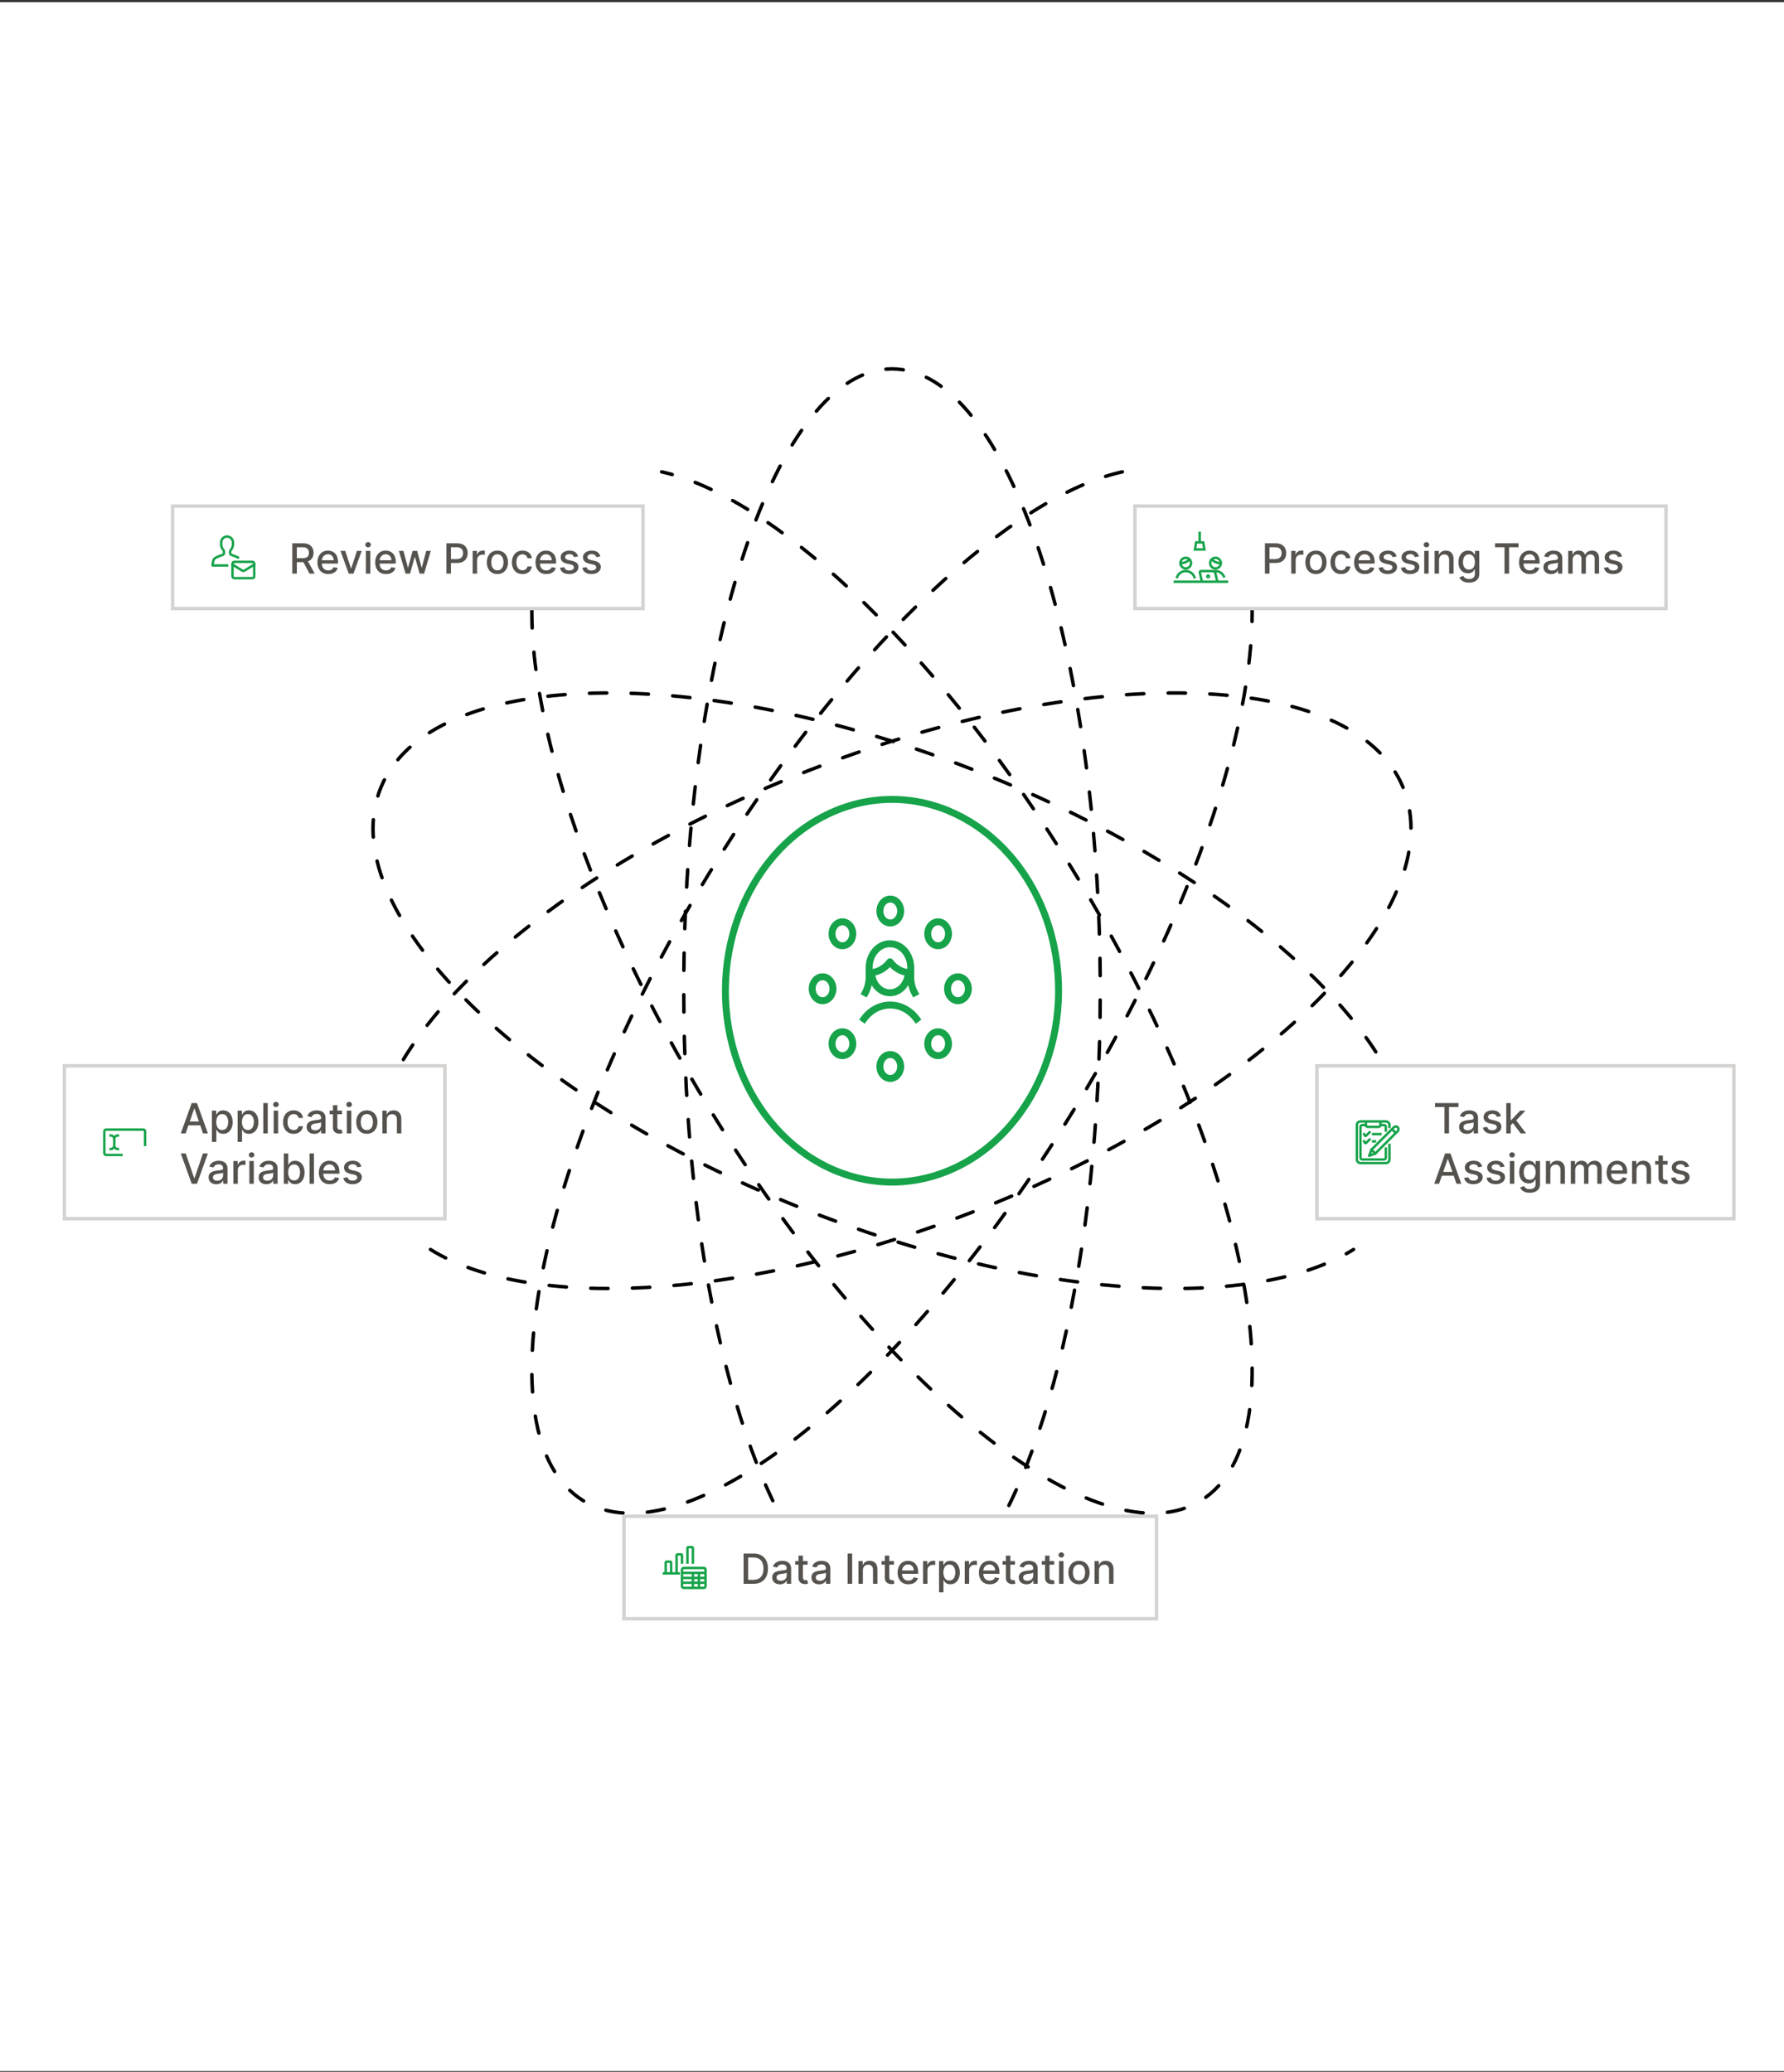
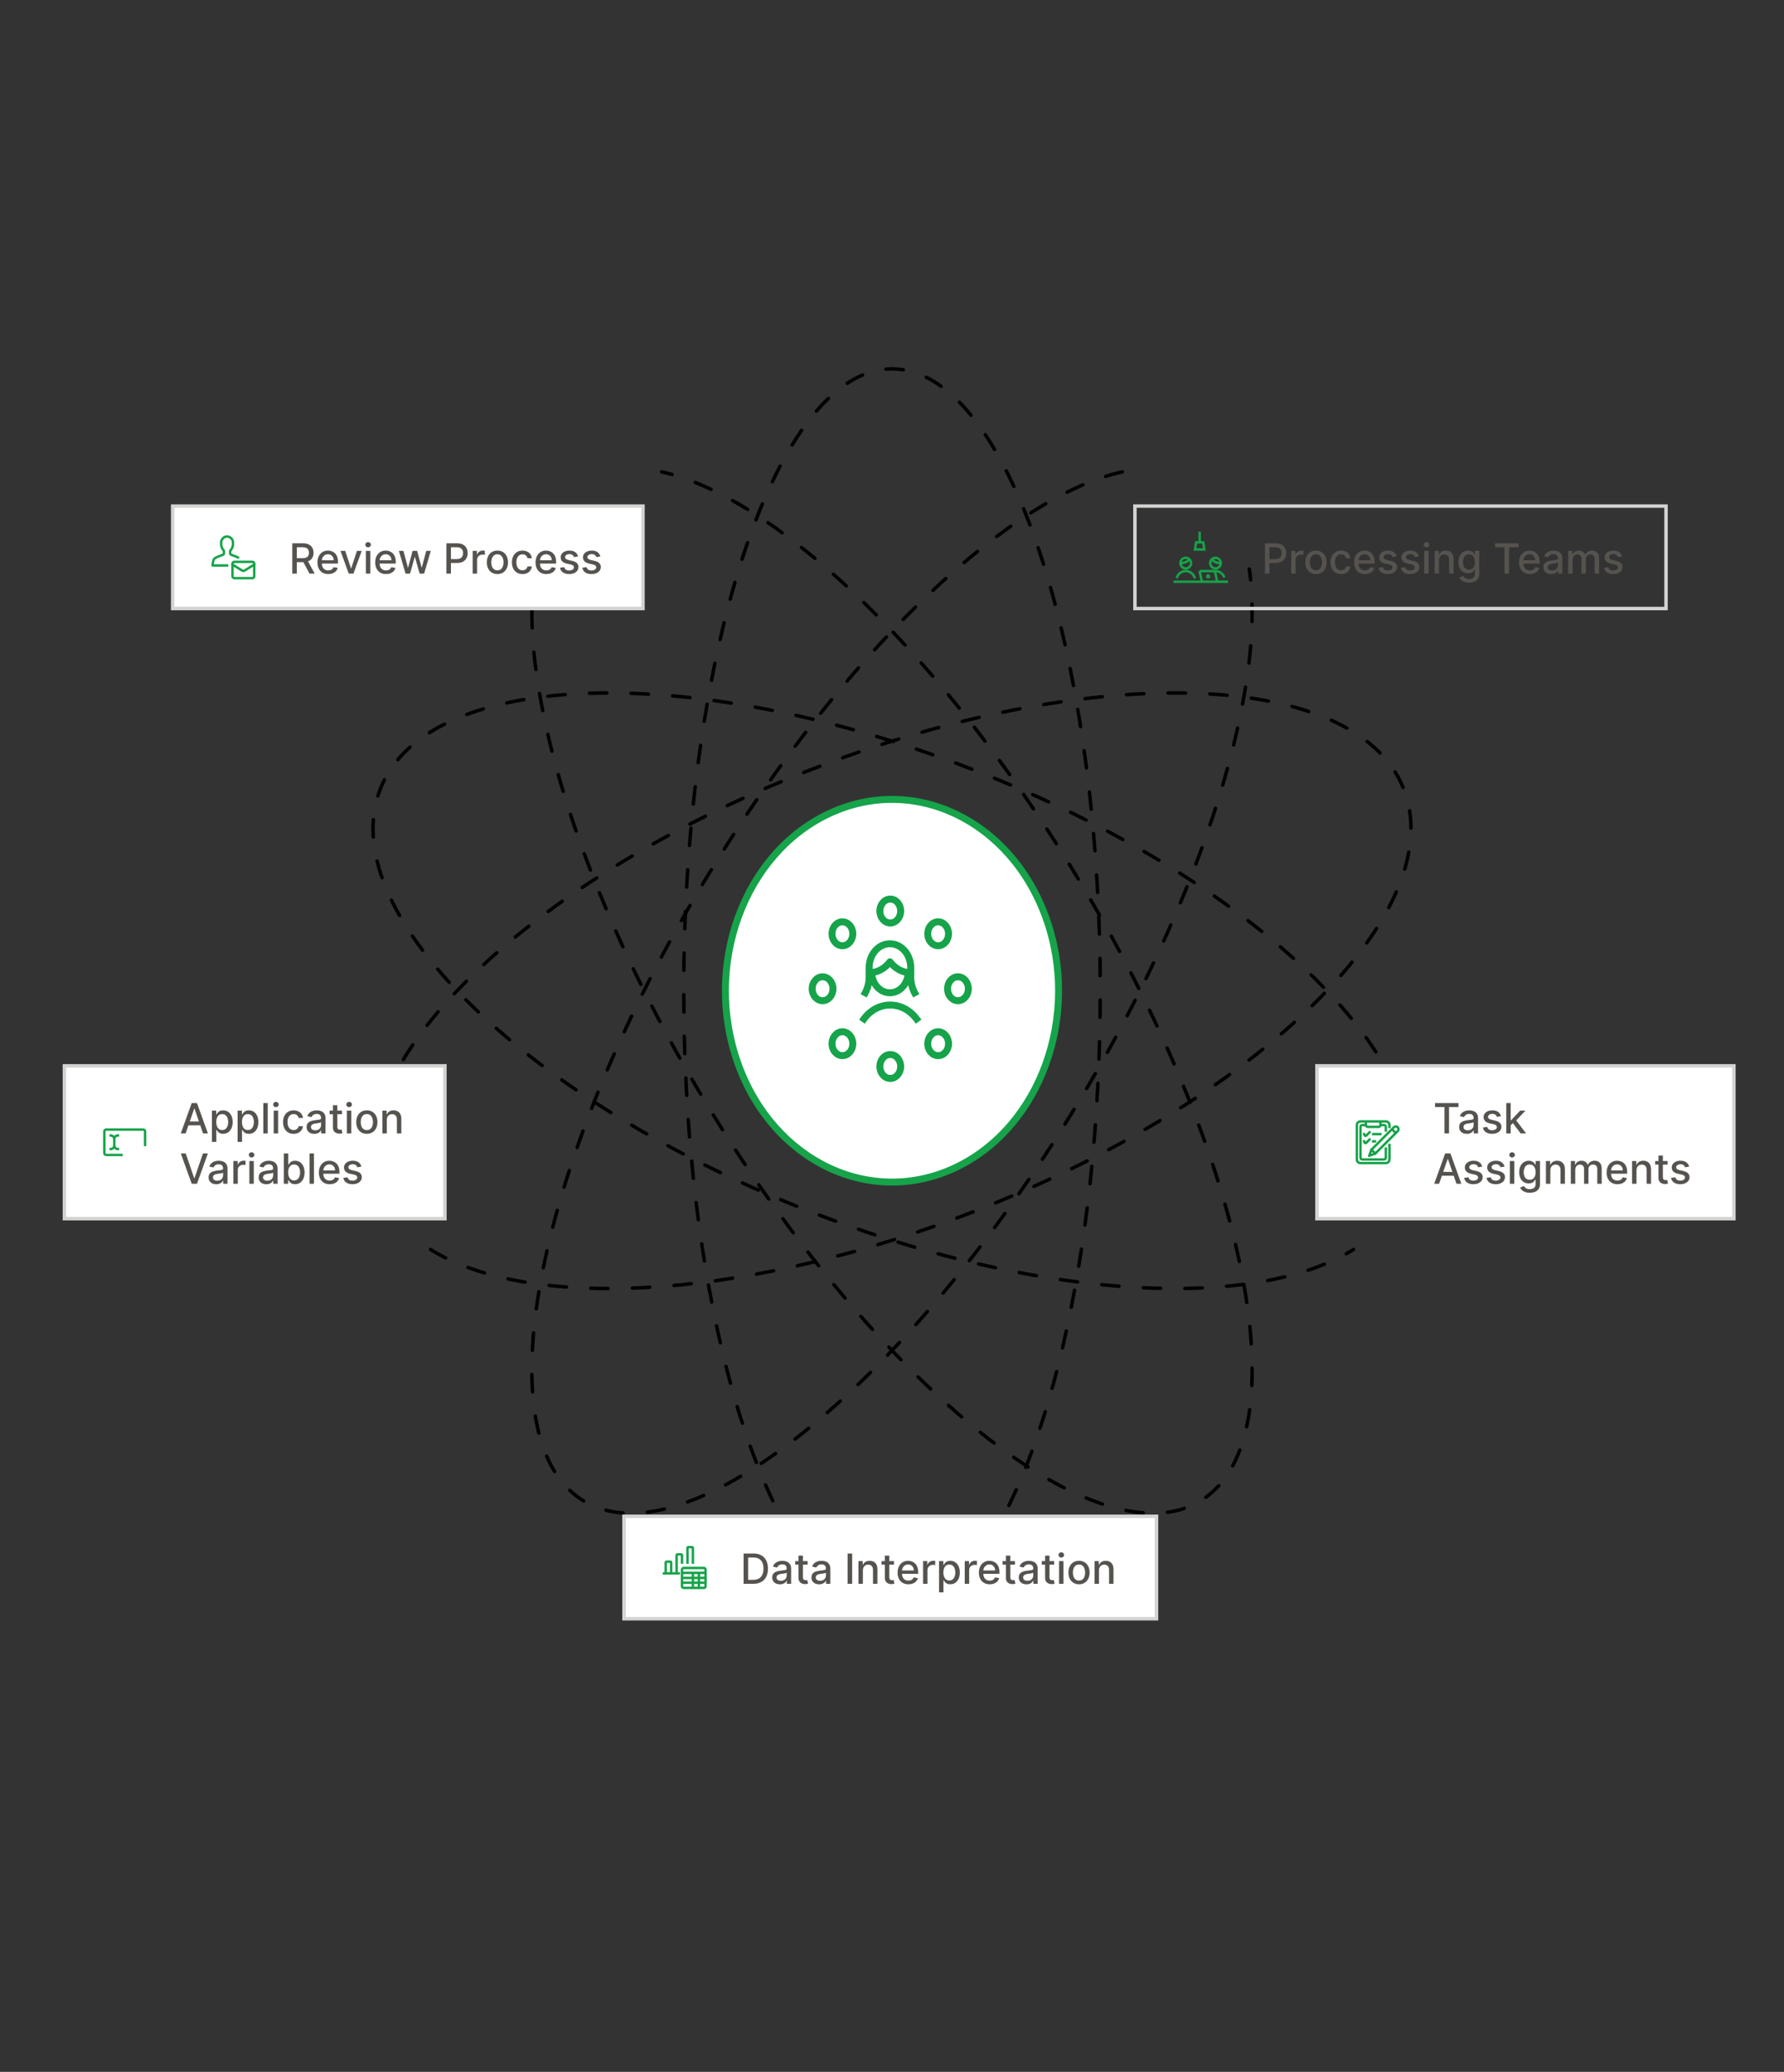
<svg xmlns="http://www.w3.org/2000/svg" width="602" height="699" viewBox="0 0 602 699" fill="none">
  <rect x="0" y="0" width="602" height="699" fill="#333333" stroke="none" />
  <g style="mix-blend-mode:luminosity">
-     <rect width="602" height="698" transform="translate(0 0.72)" fill="white" />
    <path d="M275.689 530.036C249.385 499.704 230.728 423.484 230.728 334.254C230.728 218.382 262.19 124.45 301 124.45C339.81 124.45 371.272 218.382 371.272 334.254C371.272 423.484 352.614 499.705 326.311 530.036M378.729 159.188C341.982 167.343 288.998 215.937 244.148 286.823C184.836 380.565 162.208 477.793 193.606 503.989C225.004 530.184 298.539 475.426 357.851 381.685C403.876 308.943 427.811 234.102 421.555 191.981M180.444 191.983C174.19 234.105 198.125 308.944 244.149 381.684C303.46 475.426 376.995 530.183 408.394 503.988C439.792 477.793 417.164 380.565 357.852 286.823C313 215.935 260.015 167.34 223.269 159.186M145.264 421.552C177.949 441.835 247.755 438.967 322.715 410.999C418.683 375.192 486.758 311.806 474.765 269.421C462.772 227.037 375.252 221.704 279.284 257.51C205.324 285.105 147.931 329.08 130.986 367.199M471.012 367.197C454.066 329.078 396.674 285.104 322.715 257.51C226.747 221.704 139.227 227.037 127.234 269.421C115.241 311.806 183.316 375.192 279.285 410.998C354.245 438.966 424.05 441.835 456.735 421.552" stroke="black" stroke-width="1.171" stroke-linecap="round" stroke-linejoin="round" stroke-dasharray="5.86 8.2" />
    <path fill-rule="evenodd" clip-rule="evenodd" d="M352.925 309.556C364.803 342.486 351.185 380.239 322.508 393.879C293.83 407.519 260.953 391.881 249.075 358.951C237.196 326.021 250.814 288.268 279.492 274.628C308.169 260.988 341.046 276.626 352.925 309.556Z" fill="white" stroke="#16A34A" stroke-width="2.342" stroke-linecap="round" stroke-linejoin="round" />
    <path d="M309.28 343.743C305.293 338.43 298.422 337.52 293.486 341.651C292.767 342.256 292.115 342.961 291.546 343.749M308.634 334.926C307.719 333.204 307.263 331.213 307.322 329.197L307.322 326.857C307.447 323.884 306.138 321.074 303.914 319.545C301.691 318.015 298.915 318.015 296.692 319.545C294.469 321.074 293.159 323.884 293.284 326.857V329.199C293.345 331.213 292.892 333.204 291.982 334.926M293.284 328.183C295.983 328.183 298.548 326.835 300.311 324.49C302.076 326.834 304.64 328.182 307.339 328.183M306.491 328.14C306.346 331.944 303.619 334.942 300.303 334.942C296.987 334.942 294.26 331.944 294.116 328.14M296.901 307.356C296.901 309.584 298.474 311.39 300.414 311.39C302.355 311.39 303.928 309.584 303.928 307.356C303.928 305.127 302.355 303.321 300.414 303.321C298.474 303.321 296.901 305.127 296.901 307.356ZM296.901 359.807C296.901 362.035 298.474 363.841 300.414 363.841C302.355 363.841 303.928 362.035 303.928 359.807C303.928 357.578 302.355 355.772 300.414 355.772C298.474 355.772 296.901 357.578 296.901 359.807ZM280.752 315.038C280.752 317.266 282.325 319.072 284.266 319.072C286.206 319.072 287.779 317.266 287.779 315.038C287.779 312.809 286.206 311.003 284.266 311.003C282.325 311.003 280.752 312.809 280.752 315.038ZM313.049 352.125C313.049 354.353 314.622 356.159 316.563 356.159C318.504 356.159 320.077 354.353 320.077 352.125C320.077 349.896 318.504 348.09 316.563 348.09C314.622 348.09 313.049 349.896 313.049 352.125ZM274.062 333.581C274.062 335.809 275.635 337.616 277.576 337.616C279.516 337.616 281.089 335.809 281.089 333.581C281.089 331.353 279.516 329.546 277.576 329.546C275.635 329.546 274.062 331.353 274.062 333.581ZM319.739 333.581C319.739 335.809 321.312 337.616 323.253 337.616C325.193 337.616 326.767 335.809 326.767 333.581C326.767 331.353 325.193 329.546 323.253 329.546C321.312 329.546 319.739 331.353 319.739 333.581ZM280.752 352.125C280.752 354.353 282.325 356.159 284.266 356.159C286.206 356.159 287.779 354.353 287.779 352.125C287.779 349.896 286.206 348.09 284.266 348.09C282.325 348.09 280.752 349.896 280.752 352.125ZM313.049 315.038C313.049 317.266 314.622 319.072 316.563 319.072C318.504 319.072 320.077 317.266 320.077 315.038C320.077 312.809 318.504 311.003 316.563 311.003C314.622 311.003 313.049 312.809 313.049 315.038Z" stroke="#16A34A" stroke-width="2.342" stroke-linecap="square" stroke-linejoin="round" />
    <rect x="58.265" y="170.737" width="158.704" height="34.568" fill="white" />
    <rect x="58.265" y="170.737" width="158.704" height="34.568" stroke="#D5D3D1" stroke-width="1.171" />
    <path d="M85.788 190.466V194.438C85.788 194.775 85.514 195.049 85.177 195.049H79.066C78.729 195.049 78.455 194.775 78.455 194.438V190.466M85.788 190.466V190.16C85.788 189.823 85.514 189.549 85.177 189.549H79.066C78.729 189.549 78.455 189.823 78.455 190.16V190.466M85.788 190.466L82.604 192.453C82.307 192.639 81.93 192.639 81.633 192.453L78.455 190.466M76.622 190.771H71.733C71.742 190.073 71.887 189.383 72.161 188.741C72.461 188.142 73.713 187.726 75.284 187.145C75.709 186.987 75.639 185.877 75.451 185.67C74.844 185.014 74.546 184.129 74.632 183.239C74.578 182.673 74.761 182.109 75.138 181.684C75.516 181.258 76.053 181.008 76.622 180.994C77.191 181.008 77.728 181.258 78.105 181.684C78.483 182.109 78.666 182.673 78.612 183.239C78.699 184.129 78.402 185.013 77.795 185.67C77.607 185.877 77.537 186.987 77.962 187.145C78.754 187.412 79.531 187.723 80.288 188.077" stroke="#16A34A" stroke-width="0.82" stroke-linecap="square" stroke-linejoin="round" />
    <path d="M98.623 193.521V183.3H102.266C103.058 183.3 103.715 183.436 104.238 183.709C104.763 183.982 105.156 184.36 105.416 184.842C105.675 185.321 105.805 185.875 105.805 186.504C105.805 187.13 105.673 187.68 105.411 188.156C105.151 188.629 104.758 188.996 104.233 189.259C103.71 189.522 103.053 189.653 102.261 189.653H99.501V188.326H102.122C102.621 188.326 103.027 188.254 103.339 188.111C103.655 187.968 103.887 187.76 104.033 187.487C104.18 187.214 104.253 186.887 104.253 186.504C104.253 186.118 104.178 185.784 104.028 185.501C103.882 185.218 103.65 185.002 103.334 184.852C103.022 184.699 102.611 184.623 102.102 184.623H100.165V193.521H98.623ZM103.669 188.91L106.194 193.521H104.437L101.962 188.91H103.669ZM110.77 193.676C110.014 193.676 109.364 193.515 108.818 193.192C108.276 192.866 107.857 192.408 107.56 191.819C107.268 191.227 107.121 190.533 107.121 189.738C107.121 188.953 107.268 188.261 107.56 187.662C107.857 187.063 108.269 186.596 108.798 186.26C109.331 185.923 109.953 185.755 110.665 185.755C111.097 185.755 111.517 185.827 111.923 185.97C112.328 186.113 112.693 186.338 113.016 186.644C113.338 186.95 113.593 187.348 113.779 187.837C113.966 188.322 114.059 188.913 114.059 189.608V190.138H107.965V189.02H112.596C112.596 188.627 112.516 188.279 112.357 187.976C112.197 187.67 111.972 187.429 111.683 187.253C111.397 187.076 111.061 186.988 110.675 186.988C110.256 186.988 109.89 187.091 109.577 187.298C109.267 187.501 109.028 187.767 108.858 188.096C108.692 188.422 108.609 188.777 108.609 189.159V190.033C108.609 190.545 108.698 190.981 108.878 191.34C109.061 191.7 109.316 191.974 109.642 192.164C109.968 192.35 110.349 192.443 110.785 192.443C111.067 192.443 111.325 192.403 111.558 192.324C111.791 192.24 111.992 192.117 112.162 191.954C112.332 191.791 112.462 191.59 112.551 191.35L113.964 191.605C113.851 192.021 113.648 192.385 113.355 192.698C113.065 193.007 112.701 193.249 112.262 193.422C111.826 193.591 111.329 193.676 110.77 193.676ZM122.053 185.855L119.273 193.521H117.676L114.891 185.855H116.493L118.434 191.755H118.514L120.451 185.855H122.053ZM123.455 193.521V185.855H124.948V193.521H123.455ZM124.209 184.672C123.949 184.672 123.727 184.586 123.54 184.413C123.357 184.237 123.266 184.027 123.266 183.784C123.266 183.538 123.357 183.328 123.54 183.155C123.727 182.979 123.949 182.891 124.209 182.891C124.469 182.891 124.69 182.979 124.873 183.155C125.059 183.328 125.152 183.538 125.152 183.784C125.152 184.027 125.059 184.237 124.873 184.413C124.69 184.586 124.469 184.672 124.209 184.672ZM130.259 193.676C129.504 193.676 128.853 193.515 128.308 193.192C127.765 192.866 127.346 192.408 127.05 191.819C126.757 191.227 126.611 190.533 126.611 189.738C126.611 188.953 126.757 188.261 127.05 187.662C127.346 187.063 127.759 186.596 128.288 186.26C128.82 185.923 129.442 185.755 130.154 185.755C130.587 185.755 131.006 185.827 131.412 185.97C131.818 186.113 132.182 186.338 132.505 186.644C132.828 186.95 133.082 187.348 133.269 187.837C133.455 188.322 133.548 188.913 133.548 189.608V190.138H127.454V189.02H132.086C132.086 188.627 132.006 188.279 131.846 187.976C131.687 187.67 131.462 187.429 131.173 187.253C130.886 187.076 130.55 186.988 130.164 186.988C129.745 186.988 129.379 187.091 129.066 187.298C128.757 187.501 128.517 187.767 128.348 188.096C128.181 188.422 128.098 188.777 128.098 189.159V190.033C128.098 190.545 128.188 190.981 128.368 191.34C128.551 191.7 128.805 191.974 129.131 192.164C129.457 192.35 129.838 192.443 130.274 192.443C130.557 192.443 130.815 192.403 131.048 192.324C131.281 192.24 131.482 192.117 131.652 191.954C131.821 191.791 131.951 191.59 132.041 191.35L133.453 191.605C133.34 192.021 133.137 192.385 132.845 192.698C132.555 193.007 132.191 193.249 131.752 193.422C131.316 193.591 130.818 193.676 130.259 193.676ZM136.852 193.521L134.596 185.855H136.139L137.641 191.485H137.716L139.223 185.855H140.765L142.262 191.46H142.337L143.83 185.855H145.372L143.121 193.521H141.599L140.041 187.986H139.927L138.37 193.521H136.852ZM150.627 193.521V183.3H154.271C155.066 183.3 155.725 183.445 156.247 183.734C156.769 184.024 157.16 184.42 157.42 184.922C157.679 185.421 157.809 185.983 157.809 186.609C157.809 187.238 157.678 187.803 157.415 188.306C157.155 188.805 156.763 189.201 156.237 189.494C155.715 189.783 155.058 189.928 154.266 189.928H151.76V188.62H154.126C154.628 188.62 155.036 188.534 155.349 188.361C155.661 188.184 155.891 187.945 156.037 187.642C156.184 187.339 156.257 186.995 156.257 186.609C156.257 186.223 156.184 185.88 156.037 185.581C155.891 185.281 155.66 185.047 155.344 184.877C155.031 184.707 154.618 184.623 154.106 184.623H152.169V193.521H150.627ZM159.497 193.521V185.855H160.94V187.073H161.02C161.159 186.66 161.406 186.336 161.758 186.1C162.114 185.86 162.517 185.74 162.966 185.74C163.059 185.74 163.169 185.744 163.296 185.75C163.425 185.757 163.527 185.765 163.6 185.775V187.203C163.54 187.186 163.434 187.168 163.281 187.148C163.127 187.125 162.974 187.113 162.821 187.113C162.469 187.113 162.154 187.188 161.878 187.338C161.605 187.484 161.389 187.689 161.229 187.951C161.07 188.211 160.99 188.507 160.99 188.84V193.521H159.497ZM167.846 193.676C167.127 193.676 166.5 193.511 165.964 193.182C165.429 192.853 165.013 192.392 164.717 191.799C164.421 191.207 164.272 190.515 164.272 189.723C164.272 188.928 164.421 188.233 164.717 187.637C165.013 187.041 165.429 186.579 165.964 186.25C166.5 185.92 167.127 185.755 167.846 185.755C168.565 185.755 169.192 185.92 169.728 186.25C170.263 186.579 170.679 187.041 170.975 187.637C171.271 188.233 171.42 188.928 171.42 189.723C171.42 190.515 171.271 191.207 170.975 191.799C170.679 192.392 170.263 192.853 169.728 193.182C169.192 193.511 168.565 193.676 167.846 193.676ZM167.851 192.423C168.317 192.423 168.703 192.3 169.009 192.054C169.315 191.808 169.541 191.48 169.688 191.071C169.837 190.662 169.912 190.211 169.912 189.718C169.912 189.229 169.837 188.78 169.688 188.371C169.541 187.958 169.315 187.627 169.009 187.378C168.703 187.128 168.317 187.003 167.851 187.003C167.382 187.003 166.993 187.128 166.683 187.378C166.377 187.627 166.149 187.958 165.999 188.371C165.853 188.78 165.78 189.229 165.78 189.718C165.78 190.211 165.853 190.662 165.999 191.071C166.149 191.48 166.377 191.808 166.683 192.054C166.993 192.3 167.382 192.423 167.851 192.423ZM176.314 193.676C175.572 193.676 174.934 193.508 174.398 193.172C173.865 192.833 173.456 192.365 173.17 191.77C172.884 191.174 172.741 190.492 172.741 189.723C172.741 188.945 172.887 188.258 173.18 187.662C173.473 187.063 173.885 186.596 174.418 186.26C174.95 185.923 175.577 185.755 176.299 185.755C176.882 185.755 177.401 185.864 177.857 186.08C178.312 186.293 178.68 186.592 178.96 186.978C179.242 187.364 179.41 187.815 179.464 188.331H178.011C177.931 187.971 177.748 187.662 177.462 187.402C177.179 187.143 176.8 187.013 176.324 187.013C175.908 187.013 175.544 187.123 175.231 187.343C174.922 187.559 174.681 187.868 174.508 188.271C174.335 188.67 174.248 189.143 174.248 189.688C174.248 190.247 174.333 190.73 174.503 191.136C174.672 191.542 174.912 191.856 175.221 192.079C175.534 192.302 175.902 192.413 176.324 192.413C176.607 192.413 176.863 192.362 177.093 192.259C177.326 192.152 177.521 192.001 177.677 191.804C177.837 191.608 177.948 191.372 178.011 191.096H179.464C179.41 191.592 179.249 192.034 178.98 192.423C178.71 192.813 178.349 193.119 177.896 193.342C177.447 193.565 176.92 193.676 176.314 193.676ZM184.363 193.676C183.608 193.676 182.958 193.515 182.412 193.192C181.87 192.866 181.45 192.408 181.154 191.819C180.862 191.227 180.715 190.533 180.715 189.738C180.715 188.953 180.862 188.261 181.154 187.662C181.45 187.063 181.863 186.596 182.392 186.26C182.924 185.923 183.547 185.755 184.259 185.755C184.691 185.755 185.11 185.827 185.516 185.97C185.922 186.113 186.287 186.338 186.609 186.644C186.932 186.95 187.187 187.348 187.373 187.837C187.559 188.322 187.653 188.913 187.653 189.608V190.138H181.559V189.02H186.19C186.19 188.627 186.11 188.279 185.951 187.976C185.791 187.67 185.566 187.429 185.277 187.253C184.991 187.076 184.655 186.988 184.269 186.988C183.849 186.988 183.483 187.091 183.171 187.298C182.861 187.501 182.622 187.767 182.452 188.096C182.286 188.422 182.202 188.777 182.202 189.159V190.033C182.202 190.545 182.292 190.981 182.472 191.34C182.655 191.7 182.909 191.974 183.236 192.164C183.562 192.35 183.943 192.443 184.378 192.443C184.661 192.443 184.919 192.403 185.152 192.324C185.385 192.24 185.586 192.117 185.756 191.954C185.926 191.791 186.055 191.59 186.145 191.35L187.558 191.605C187.445 192.021 187.242 192.385 186.949 192.698C186.659 193.007 186.295 193.249 185.856 193.422C185.42 193.591 184.922 193.676 184.363 193.676ZM195.053 187.727L193.7 187.966C193.644 187.793 193.554 187.629 193.431 187.472C193.311 187.316 193.148 187.188 192.942 187.088C192.735 186.988 192.478 186.938 192.168 186.938C191.746 186.938 191.393 187.033 191.11 187.223C190.827 187.409 190.686 187.65 190.686 187.946C190.686 188.203 190.781 188.409 190.97 188.565C191.16 188.722 191.466 188.85 191.889 188.95L193.106 189.229C193.812 189.392 194.337 189.643 194.684 189.983C195.03 190.322 195.203 190.763 195.203 191.305C195.203 191.765 195.069 192.174 194.803 192.533C194.54 192.889 194.173 193.169 193.7 193.372C193.231 193.575 192.687 193.676 192.068 193.676C191.21 193.676 190.509 193.493 189.967 193.127C189.425 192.758 189.092 192.234 188.969 191.555L190.411 191.335C190.501 191.711 190.686 191.996 190.965 192.189C191.245 192.378 191.609 192.473 192.058 192.473C192.547 192.473 192.938 192.372 193.231 192.169C193.524 191.963 193.67 191.711 193.67 191.415C193.67 191.176 193.581 190.974 193.401 190.811C193.224 190.648 192.953 190.525 192.587 190.442L191.29 190.157C190.574 189.994 190.045 189.735 189.703 189.379C189.363 189.023 189.193 188.572 189.193 188.026C189.193 187.574 189.32 187.178 189.573 186.838C189.826 186.499 190.175 186.235 190.621 186.045C191.067 185.852 191.577 185.755 192.153 185.755C192.982 185.755 193.634 185.935 194.11 186.294C194.585 186.651 194.9 187.128 195.053 187.727ZM202.588 187.727L201.235 187.966C201.179 187.793 201.089 187.629 200.966 187.472C200.846 187.316 200.683 187.188 200.477 187.088C200.27 186.988 200.013 186.938 199.703 186.938C199.281 186.938 198.928 187.033 198.645 187.223C198.362 187.409 198.221 187.65 198.221 187.946C198.221 188.203 198.316 188.409 198.505 188.565C198.695 188.722 199.001 188.85 199.424 188.95L200.641 189.229C201.347 189.392 201.873 189.643 202.219 189.983C202.565 190.322 202.738 190.763 202.738 191.305C202.738 191.765 202.605 192.174 202.338 192.533C202.075 192.889 201.708 193.169 201.235 193.372C200.766 193.575 200.222 193.676 199.603 193.676C198.745 193.676 198.044 193.493 197.502 193.127C196.96 192.758 196.627 192.234 196.504 191.555L197.946 191.335C198.036 191.711 198.221 191.996 198.5 192.189C198.78 192.378 199.144 192.473 199.593 192.473C200.082 192.473 200.473 192.372 200.766 192.169C201.059 191.963 201.205 191.711 201.205 191.415C201.205 191.176 201.116 190.974 200.936 190.811C200.76 190.648 200.488 190.525 200.122 190.442L198.825 190.157C198.109 189.994 197.58 189.735 197.238 189.379C196.898 189.023 196.729 188.572 196.729 188.026C196.729 187.574 196.855 187.178 197.108 186.838C197.361 186.499 197.71 186.235 198.156 186.045C198.602 185.852 199.113 185.755 199.688 185.755C200.517 185.755 201.169 185.935 201.645 186.294C202.12 186.651 202.435 187.128 202.588 187.727Z" fill="#56534F" />
    <rect x="21.732" y="359.586" width="128.399" height="51.568" fill="white" />
    <rect x="21.732" y="359.586" width="128.399" height="51.568" stroke="#D5D3D1" stroke-width="1.171" />
    <path d="M41.005 389.647H35.812C35.474 389.647 35.2 389.373 35.2 389.036V381.703C35.2 381.366 35.474 381.092 35.812 381.092H48.338C48.676 381.092 48.949 381.366 48.949 381.703V386.286M37.339 383.078C37.665 383.071 37.98 383.198 38.211 383.428C38.442 383.659 38.568 383.974 38.561 384.3M38.561 384.3V386.439M38.561 384.3C38.554 383.974 38.681 383.659 38.912 383.428C39.142 383.198 39.457 383.071 39.783 383.078M37.339 387.661C37.665 387.668 37.98 387.541 38.211 387.311C38.442 387.08 38.568 386.765 38.561 386.439M38.561 386.439C38.554 386.765 38.681 387.08 38.912 387.311C39.142 387.541 39.457 387.668 39.783 387.661" stroke="#16A34A" stroke-width="0.82" stroke-linecap="square" stroke-linejoin="round" />
    <path d="M62.648 382.37H61.011L64.689 372.148H66.471L70.149 382.37H68.512L65.622 374.005H65.543L62.648 382.37ZM62.922 378.367H68.233V379.665H62.922V378.367ZM71.505 385.244V374.704H72.963V375.946H73.088C73.174 375.787 73.299 375.602 73.462 375.392C73.625 375.183 73.851 375 74.141 374.843C74.43 374.684 74.813 374.604 75.289 374.604C75.907 374.604 76.46 374.76 76.946 375.073C77.431 375.386 77.812 375.836 78.088 376.425C78.368 377.014 78.508 377.723 78.508 378.552C78.508 379.38 78.37 380.09 78.094 380.683C77.817 381.272 77.438 381.726 76.956 382.045C76.473 382.361 75.922 382.519 75.303 382.519C74.838 382.519 74.457 382.441 74.161 382.285C73.868 382.128 73.638 381.945 73.472 381.736C73.305 381.526 73.177 381.34 73.088 381.177H72.998V385.244H71.505ZM72.968 378.537C72.968 379.076 73.046 379.548 73.202 379.954C73.359 380.36 73.585 380.678 73.881 380.907C74.177 381.134 74.54 381.247 74.969 381.247C75.415 381.247 75.788 381.129 76.087 380.892C76.387 380.653 76.613 380.328 76.766 379.919C76.922 379.51 77.001 379.049 77.001 378.537C77.001 378.031 76.924 377.577 76.771 377.174C76.621 376.771 76.395 376.454 76.092 376.221C75.793 375.988 75.418 375.871 74.969 375.871C74.537 375.871 74.171 375.983 73.871 376.206C73.575 376.429 73.35 376.74 73.197 377.139C73.044 377.538 72.968 378.004 72.968 378.537ZM80.18 385.244V374.704H81.637V375.946H81.762C81.848 375.787 81.973 375.602 82.136 375.392C82.299 375.183 82.525 375 82.815 374.843C83.104 374.684 83.487 374.604 83.963 374.604C84.582 374.604 85.134 374.76 85.62 375.073C86.106 375.386 86.487 375.836 86.763 376.425C87.042 377.014 87.182 377.723 87.182 378.552C87.182 379.38 87.044 380.09 86.768 380.683C86.492 381.272 86.112 381.726 85.63 382.045C85.147 382.361 84.597 382.519 83.978 382.519C83.512 382.519 83.131 382.441 82.835 382.285C82.542 382.128 82.312 381.945 82.146 381.736C81.98 381.526 81.852 381.34 81.762 381.177H81.672V385.244H80.18ZM81.642 378.537C81.642 379.076 81.72 379.548 81.877 379.954C82.033 380.36 82.259 380.678 82.555 380.907C82.852 381.134 83.214 381.247 83.643 381.247C84.089 381.247 84.462 381.129 84.761 380.892C85.061 380.653 85.287 380.328 85.44 379.919C85.597 379.51 85.675 379.049 85.675 378.537C85.675 378.031 85.598 377.577 85.445 377.174C85.295 376.771 85.069 376.454 84.766 376.221C84.467 375.988 84.093 375.871 83.643 375.871C83.211 375.871 82.845 375.983 82.545 376.206C82.249 376.429 82.025 376.74 81.872 377.139C81.719 377.538 81.642 378.004 81.642 378.537ZM90.346 372.148V382.37H88.854V372.148H90.346ZM92.354 382.37V374.704H93.846V382.37H92.354ZM93.107 373.521C92.848 373.521 92.625 373.434 92.439 373.261C92.256 373.085 92.164 372.875 92.164 372.632C92.164 372.386 92.256 372.176 92.439 372.003C92.625 371.827 92.848 371.739 93.107 371.739C93.367 371.739 93.588 371.827 93.771 372.003C93.958 372.176 94.051 372.386 94.051 372.632C94.051 372.875 93.958 373.085 93.771 373.261C93.588 373.434 93.367 373.521 93.107 373.521ZM99.083 382.524C98.341 382.524 97.702 382.356 97.166 382.02C96.634 381.681 96.225 381.213 95.939 380.618C95.652 380.022 95.509 379.34 95.509 378.572C95.509 377.793 95.656 377.106 95.948 376.51C96.241 375.911 96.654 375.444 97.186 375.108C97.719 374.772 98.346 374.604 99.068 374.604C99.65 374.604 100.169 374.712 100.625 374.928C101.081 375.141 101.449 375.441 101.728 375.827C102.011 376.212 102.179 376.663 102.232 377.179H100.78C100.7 376.82 100.517 376.51 100.231 376.251C99.948 375.991 99.569 375.861 99.093 375.861C98.677 375.861 98.313 375.971 98 376.191C97.69 376.407 97.449 376.717 97.276 377.119C97.103 377.518 97.017 377.991 97.017 378.537C97.017 379.096 97.101 379.578 97.271 379.984C97.441 380.39 97.68 380.704 97.99 380.927C98.303 381.15 98.67 381.262 99.093 381.262C99.376 381.262 99.632 381.21 99.861 381.107C100.094 381 100.289 380.849 100.445 380.653C100.605 380.456 100.717 380.22 100.78 379.944H102.232C102.179 380.44 102.018 380.882 101.748 381.272C101.478 381.661 101.117 381.967 100.665 382.19C100.216 382.413 99.688 382.524 99.083 382.524ZM106.059 382.539C105.573 382.539 105.134 382.449 104.741 382.27C104.349 382.087 104.038 381.822 103.808 381.476C103.582 381.13 103.469 380.706 103.469 380.204C103.469 379.771 103.552 379.415 103.718 379.136C103.885 378.856 104.109 378.635 104.392 378.472C104.675 378.309 104.991 378.186 105.34 378.102C105.69 378.019 106.046 377.956 106.408 377.913C106.867 377.859 107.24 377.816 107.526 377.783C107.812 377.746 108.02 377.688 108.15 377.608C108.28 377.528 108.345 377.399 108.345 377.219V377.184C108.345 376.748 108.222 376.41 107.975 376.171C107.733 375.931 107.37 375.812 106.887 375.812C106.385 375.812 105.989 375.923 105.7 376.146C105.413 376.366 105.215 376.61 105.106 376.88L103.703 376.56C103.87 376.094 104.112 375.718 104.432 375.432C104.755 375.143 105.126 374.933 105.545 374.803C105.964 374.67 106.405 374.604 106.867 374.604C107.174 374.604 107.498 374.64 107.841 374.714C108.187 374.783 108.509 374.913 108.809 375.103C109.112 375.292 109.36 375.564 109.553 375.916C109.746 376.266 109.842 376.72 109.842 377.279V382.37H108.385V381.322H108.325C108.228 381.515 108.084 381.704 107.891 381.89C107.698 382.077 107.45 382.232 107.147 382.355C106.844 382.478 106.481 382.539 106.059 382.539ZM106.383 381.341C106.796 381.341 107.149 381.26 107.441 381.097C107.738 380.934 107.962 380.721 108.115 380.458C108.272 380.192 108.35 379.907 108.35 379.605V378.616C108.297 378.67 108.193 378.72 108.04 378.766C107.891 378.809 107.719 378.848 107.526 378.881C107.333 378.911 107.145 378.939 106.962 378.966C106.779 378.989 106.626 379.009 106.503 379.026C106.214 379.062 105.949 379.124 105.71 379.21C105.473 379.297 105.284 379.422 105.141 379.585C105.001 379.744 104.931 379.957 104.931 380.224C104.931 380.593 105.067 380.872 105.34 381.062C105.613 381.248 105.961 381.341 106.383 381.341ZM115.408 374.704V375.901H111.221V374.704H115.408ZM112.344 372.867H113.836V380.119C113.836 380.408 113.879 380.626 113.966 380.773C114.052 380.916 114.164 381.014 114.3 381.067C114.44 381.117 114.591 381.142 114.754 381.142C114.874 381.142 114.979 381.134 115.069 381.117C115.159 381.1 115.229 381.087 115.278 381.077L115.548 382.31C115.461 382.343 115.338 382.376 115.179 382.41C115.019 382.446 114.819 382.466 114.58 382.469C114.187 382.476 113.821 382.406 113.482 382.26C113.142 382.113 112.868 381.887 112.658 381.581C112.449 381.275 112.344 380.891 112.344 380.428V372.867ZM117.059 382.37V374.704H118.551V382.37H117.059ZM117.813 373.521C117.553 373.521 117.33 373.434 117.144 373.261C116.961 373.085 116.869 372.875 116.869 372.632C116.869 372.386 116.961 372.176 117.144 372.003C117.33 371.827 117.553 371.739 117.813 371.739C118.072 371.739 118.293 371.827 118.476 372.003C118.663 372.176 118.756 372.386 118.756 372.632C118.756 372.875 118.663 373.085 118.476 373.261C118.293 373.434 118.072 373.521 117.813 373.521ZM123.788 382.524C123.069 382.524 122.442 382.36 121.906 382.03C121.371 381.701 120.955 381.24 120.659 380.648C120.363 380.055 120.214 379.363 120.214 378.572C120.214 377.776 120.363 377.081 120.659 376.485C120.955 375.89 121.371 375.427 121.906 375.098C122.442 374.768 123.069 374.604 123.788 374.604C124.507 374.604 125.134 374.768 125.67 375.098C126.205 375.427 126.621 375.89 126.917 376.485C127.213 377.081 127.361 377.776 127.361 378.572C127.361 379.363 127.213 380.055 126.917 380.648C126.621 381.24 126.205 381.701 125.67 382.03C125.134 382.36 124.507 382.524 123.788 382.524ZM123.793 381.272C124.259 381.272 124.645 381.149 124.951 380.902C125.257 380.656 125.483 380.328 125.63 379.919C125.779 379.51 125.854 379.059 125.854 378.567C125.854 378.077 125.779 377.628 125.63 377.219C125.483 376.806 125.257 376.475 124.951 376.226C124.645 375.976 124.259 375.851 123.793 375.851C123.324 375.851 122.935 375.976 122.625 376.226C122.319 376.475 122.091 376.806 121.941 377.219C121.795 377.628 121.722 378.077 121.722 378.567C121.722 379.059 121.795 379.51 121.941 379.919C122.091 380.328 122.319 380.656 122.625 380.902C122.935 381.149 123.324 381.272 123.793 381.272ZM130.52 377.818V382.37H129.027V374.704H130.46V375.951H130.554C130.731 375.545 131.007 375.219 131.383 374.973C131.762 374.727 132.24 374.604 132.815 374.604C133.338 374.604 133.795 374.714 134.188 374.933C134.58 375.149 134.885 375.472 135.101 375.901C135.317 376.331 135.426 376.861 135.426 377.493V382.37H133.933V377.673C133.933 377.118 133.789 376.683 133.499 376.371C133.21 376.054 132.812 375.896 132.306 375.896C131.96 375.896 131.652 375.971 131.383 376.121C131.117 376.271 130.905 376.49 130.749 376.78C130.596 377.066 130.52 377.412 130.52 377.818ZM62.678 389.148L65.522 397.473H65.637L68.482 389.148H70.149L66.471 399.37H64.689L61.011 389.148H62.678ZM72.981 399.539C72.496 399.539 72.056 399.449 71.664 399.27C71.271 399.087 70.96 398.822 70.731 398.476C70.504 398.13 70.391 397.706 70.391 397.204C70.391 396.771 70.474 396.415 70.641 396.136C70.807 395.856 71.032 395.635 71.314 395.472C71.597 395.309 71.913 395.186 72.263 395.102C72.612 395.019 72.968 394.956 73.331 394.913C73.79 394.859 74.163 394.816 74.449 394.783C74.735 394.746 74.943 394.688 75.073 394.608C75.203 394.528 75.267 394.399 75.267 394.219V394.184C75.267 393.748 75.144 393.41 74.898 393.171C74.655 392.931 74.293 392.812 73.81 392.812C73.308 392.812 72.912 392.923 72.622 393.146C72.336 393.366 72.138 393.61 72.028 393.88L70.626 393.56C70.792 393.094 71.035 392.718 71.355 392.432C71.677 392.143 72.048 391.933 72.467 391.803C72.887 391.67 73.328 391.604 73.79 391.604C74.096 391.604 74.421 391.64 74.763 391.714C75.109 391.783 75.432 391.913 75.731 392.103C76.034 392.292 76.282 392.564 76.475 392.916C76.668 393.266 76.765 393.72 76.765 394.279V399.37H75.307V398.322H75.247C75.151 398.515 75.006 398.704 74.813 398.89C74.62 399.077 74.372 399.232 74.07 399.355C73.767 399.478 73.404 399.539 72.981 399.539ZM73.306 398.341C73.719 398.341 74.071 398.26 74.364 398.097C74.66 397.934 74.885 397.721 75.038 397.458C75.194 397.192 75.272 396.907 75.272 396.605V395.616C75.219 395.67 75.116 395.72 74.963 395.766C74.813 395.809 74.642 395.848 74.449 395.881C74.256 395.911 74.068 395.939 73.885 395.966C73.702 395.989 73.549 396.009 73.426 396.026C73.136 396.062 72.872 396.124 72.632 396.21C72.396 396.297 72.206 396.422 72.063 396.585C71.923 396.744 71.854 396.957 71.854 397.224C71.854 397.593 71.99 397.872 72.263 398.062C72.536 398.248 72.883 398.341 73.306 398.341ZM78.752 399.37V391.704H80.195V392.921H80.275C80.414 392.509 80.66 392.184 81.013 391.948C81.369 391.709 81.772 391.589 82.221 391.589C82.314 391.589 82.424 391.592 82.55 391.599C82.68 391.605 82.782 391.614 82.855 391.624V393.051C82.795 393.034 82.689 393.016 82.535 392.996C82.382 392.973 82.229 392.961 82.076 392.961C81.724 392.961 81.409 393.036 81.133 393.186C80.86 393.332 80.644 393.537 80.484 393.8C80.324 394.059 80.245 394.355 80.245 394.688V399.37H78.752ZM84.146 399.37V391.704H85.638V399.37H84.146ZM84.9 390.521C84.64 390.521 84.417 390.434 84.231 390.261C84.048 390.085 83.957 389.875 83.957 389.632C83.957 389.386 84.048 389.176 84.231 389.003C84.417 388.827 84.64 388.739 84.9 388.739C85.159 388.739 85.381 388.827 85.564 389.003C85.75 389.176 85.843 389.386 85.843 389.632C85.843 389.875 85.75 390.085 85.564 390.261C85.381 390.434 85.159 390.521 84.9 390.521ZM89.877 399.539C89.391 399.539 88.952 399.449 88.559 399.27C88.167 399.087 87.856 398.822 87.626 398.476C87.4 398.13 87.287 397.706 87.287 397.204C87.287 396.771 87.37 396.415 87.536 396.136C87.703 395.856 87.927 395.635 88.21 395.472C88.493 395.309 88.809 395.186 89.158 395.102C89.508 395.019 89.864 394.956 90.226 394.913C90.686 394.859 91.058 394.816 91.344 394.783C91.63 394.746 91.838 394.688 91.968 394.608C92.098 394.528 92.163 394.399 92.163 394.219V394.184C92.163 393.748 92.04 393.41 91.794 393.171C91.551 392.931 91.188 392.812 90.706 392.812C90.203 392.812 89.807 392.923 89.518 393.146C89.232 393.366 89.034 393.61 88.924 393.88L87.521 393.56C87.688 393.094 87.931 392.718 88.25 392.432C88.573 392.143 88.944 391.933 89.363 391.803C89.782 391.67 90.223 391.604 90.686 391.604C90.992 391.604 91.316 391.64 91.659 391.714C92.005 391.783 92.328 391.913 92.627 392.103C92.93 392.292 93.178 392.564 93.371 392.916C93.564 393.266 93.66 393.72 93.66 394.279V399.37H92.203V398.322H92.143C92.046 398.515 91.902 398.704 91.709 398.89C91.516 399.077 91.268 399.232 90.965 399.355C90.662 399.478 90.3 399.539 89.877 399.539ZM90.201 398.341C90.614 398.341 90.967 398.26 91.26 398.097C91.556 397.934 91.78 397.721 91.933 397.458C92.09 397.192 92.168 396.907 92.168 396.605V395.616C92.115 395.67 92.011 395.72 91.859 395.766C91.709 395.809 91.537 395.848 91.344 395.881C91.151 395.911 90.963 395.939 90.78 395.966C90.597 395.989 90.444 396.009 90.321 396.026C90.032 396.062 89.767 396.124 89.528 396.21C89.291 396.297 89.102 396.422 88.959 396.585C88.819 396.744 88.749 396.957 88.749 397.224C88.749 397.593 88.885 397.872 89.158 398.062C89.431 398.248 89.779 398.341 90.201 398.341ZM95.768 399.37V389.148H97.26V392.946H97.35C97.436 392.787 97.561 392.602 97.724 392.392C97.887 392.183 98.113 392 98.403 391.843C98.692 391.684 99.075 391.604 99.551 391.604C100.17 391.604 100.722 391.76 101.208 392.073C101.694 392.386 102.074 392.836 102.351 393.425C102.63 394.014 102.77 394.723 102.77 395.552C102.77 396.38 102.632 397.09 102.356 397.683C102.079 398.272 101.7 398.726 101.218 399.045C100.735 399.361 100.185 399.519 99.566 399.519C99.1 399.519 98.719 399.441 98.423 399.285C98.13 399.128 97.9 398.945 97.734 398.736C97.568 398.526 97.44 398.34 97.35 398.177H97.225V399.37H95.768ZM97.23 395.537C97.23 396.076 97.308 396.548 97.465 396.954C97.621 397.36 97.847 397.678 98.143 397.907C98.439 398.134 98.802 398.247 99.231 398.247C99.677 398.247 100.05 398.129 100.349 397.892C100.649 397.653 100.875 397.328 101.028 396.919C101.184 396.51 101.263 396.049 101.263 395.537C101.263 395.031 101.186 394.577 101.033 394.174C100.883 393.771 100.657 393.454 100.354 393.221C100.055 392.988 99.68 392.871 99.231 392.871C98.799 392.871 98.433 392.983 98.133 393.206C97.837 393.429 97.613 393.74 97.46 394.139C97.306 394.538 97.23 395.004 97.23 395.537ZM105.938 389.148V399.37H104.446V389.148H105.938ZM111.249 399.524C110.494 399.524 109.844 399.363 109.298 399.04C108.756 398.714 108.336 398.257 108.04 397.668C107.748 397.075 107.601 396.382 107.601 395.586C107.601 394.801 107.748 394.109 108.04 393.51C108.336 392.911 108.749 392.444 109.278 392.108C109.81 391.772 110.433 391.604 111.145 391.604C111.577 391.604 111.996 391.675 112.402 391.818C112.808 391.961 113.173 392.186 113.495 392.492C113.818 392.798 114.073 393.196 114.259 393.685C114.445 394.171 114.539 394.761 114.539 395.457V395.986H108.445V394.868H113.076C113.076 394.475 112.996 394.127 112.837 393.825C112.677 393.519 112.452 393.277 112.163 393.101C111.877 392.925 111.541 392.836 111.155 392.836C110.735 392.836 110.369 392.94 110.057 393.146C109.747 393.349 109.508 393.615 109.338 393.944C109.172 394.271 109.088 394.625 109.088 395.008V395.881C109.088 396.393 109.178 396.829 109.358 397.189C109.541 397.548 109.795 397.822 110.122 398.012C110.448 398.198 110.829 398.292 111.264 398.292C111.547 398.292 111.805 398.252 112.038 398.172C112.271 398.089 112.472 397.966 112.642 397.802C112.812 397.639 112.941 397.438 113.031 397.199L114.444 397.453C114.331 397.869 114.128 398.233 113.835 398.546C113.545 398.856 113.181 399.097 112.742 399.27C112.306 399.44 111.808 399.524 111.249 399.524ZM121.939 393.575L120.586 393.815C120.53 393.642 120.44 393.477 120.317 393.321C120.197 393.164 120.034 393.036 119.828 392.936C119.621 392.836 119.364 392.787 119.054 392.787C118.632 392.787 118.279 392.881 117.996 393.071C117.713 393.257 117.572 393.499 117.572 393.795C117.572 394.051 117.667 394.257 117.856 394.414C118.046 394.57 118.352 394.698 118.775 394.798L119.992 395.077C120.698 395.24 121.223 395.492 121.57 395.831C121.916 396.17 122.089 396.611 122.089 397.154C122.089 397.613 121.955 398.022 121.689 398.381C121.426 398.737 121.059 399.017 120.586 399.22C120.117 399.423 119.573 399.524 118.954 399.524C118.096 399.524 117.395 399.341 116.853 398.975C116.311 398.606 115.978 398.082 115.855 397.403L117.297 397.184C117.387 397.56 117.572 397.844 117.851 398.037C118.131 398.227 118.495 398.322 118.944 398.322C119.433 398.322 119.824 398.22 120.117 398.017C120.41 397.811 120.556 397.56 120.556 397.263C120.556 397.024 120.467 396.823 120.287 396.66C120.11 396.497 119.839 396.373 119.473 396.29L118.176 396.006C117.46 395.843 116.931 395.583 116.589 395.227C116.249 394.871 116.079 394.42 116.079 393.875C116.079 393.422 116.206 393.026 116.459 392.687C116.712 392.347 117.061 392.083 117.507 391.893C117.953 391.7 118.463 391.604 119.039 391.604C119.868 391.604 120.52 391.783 120.996 392.143C121.471 392.499 121.786 392.976 121.939 393.575Z" fill="#56534F" />
-     <rect x="382.973" y="170.737" width="179.218" height="34.568" fill="white" />
    <rect x="382.973" y="170.737" width="179.218" height="34.568" stroke="#D5D3D1" stroke-width="1.171" />
    <path d="M398.327 189.976C398.327 190.967 399.13 191.771 400.121 191.771C401.112 191.771 401.916 190.967 401.916 189.976C401.916 188.985 401.112 188.182 400.121 188.182C399.13 188.182 398.327 188.985 398.327 189.976ZM398.327 189.976C399.487 190.034 400.613 189.574 401.401 188.72M403.077 194.744C402.632 193.509 401.466 192.68 400.153 192.667C398.84 192.654 397.658 193.459 397.188 194.685M411.953 189.976C411.953 190.967 411.15 191.771 410.159 191.771C409.168 191.771 408.365 190.967 408.365 189.976C408.365 188.985 409.168 188.182 410.159 188.182C411.15 188.182 411.953 188.985 411.953 189.976ZM411.953 189.976C410.793 190.034 409.667 189.574 408.879 188.72M412.995 194.458C412.513 193.468 411.555 192.797 410.461 192.68C410.179 192.658 409.895 192.672 409.616 192.722M396.442 196.255H414.01M404.826 179.788V182.982M410.755 196.255H405.575L404.886 193.147C404.859 193.029 404.888 192.905 404.964 192.811C405.04 192.717 405.154 192.662 405.275 192.662H409.316C409.69 192.662 410.014 192.922 410.095 193.287L410.755 196.255ZM403.229 185.377L403.629 182.982H406.024L406.424 185.377H403.229ZM407.377 194.458C407.377 194.624 407.511 194.758 407.676 194.758C407.842 194.758 407.976 194.624 407.976 194.458C407.976 194.293 407.842 194.159 407.676 194.159C407.511 194.159 407.377 194.293 407.377 194.458Z" stroke="#16A34A" stroke-width="0.82" stroke-linecap="square" />
    <path d="M426.845 193.521V183.3H430.488C431.283 183.3 431.942 183.445 432.464 183.734C432.987 184.024 433.378 184.42 433.637 184.922C433.897 185.421 434.027 185.983 434.027 186.609C434.027 187.238 433.895 187.803 433.632 188.306C433.373 188.805 432.98 189.201 432.454 189.494C431.932 189.783 431.275 189.928 430.483 189.928H427.978V188.62H430.343C430.846 188.62 431.253 188.534 431.566 188.361C431.879 188.184 432.108 187.945 432.255 187.642C432.401 187.339 432.474 186.995 432.474 186.609C432.474 186.223 432.401 185.88 432.255 185.581C432.108 185.281 431.877 185.047 431.561 184.877C431.248 184.707 430.836 184.623 430.323 184.623H428.387V193.521H426.845ZM435.715 193.521V185.855H437.157V187.073H437.237C437.377 186.66 437.623 186.336 437.976 186.1C438.332 185.86 438.734 185.74 439.183 185.74C439.277 185.74 439.386 185.744 439.513 185.75C439.643 185.757 439.744 185.765 439.817 185.775V187.203C439.757 187.186 439.651 187.168 439.498 187.148C439.345 187.125 439.192 187.113 439.039 187.113C438.686 187.113 438.372 187.188 438.095 187.338C437.823 187.484 437.606 187.689 437.447 187.951C437.287 188.211 437.207 188.507 437.207 188.84V193.521H435.715ZM444.063 193.676C443.345 193.676 442.717 193.511 442.182 193.182C441.646 192.853 441.23 192.392 440.934 191.799C440.638 191.207 440.49 190.515 440.49 189.723C440.49 188.928 440.638 188.233 440.934 187.637C441.23 187.041 441.646 186.579 442.182 186.25C442.717 185.92 443.345 185.755 444.063 185.755C444.782 185.755 445.409 185.92 445.945 186.25C446.481 186.579 446.897 187.041 447.193 187.637C447.489 188.233 447.637 188.928 447.637 189.723C447.637 190.515 447.489 191.207 447.193 191.799C446.897 192.392 446.481 192.853 445.945 193.182C445.409 193.511 444.782 193.676 444.063 193.676ZM444.068 192.423C444.534 192.423 444.92 192.3 445.226 192.054C445.532 191.808 445.759 191.48 445.905 191.071C446.055 190.662 446.13 190.211 446.13 189.718C446.13 189.229 446.055 188.78 445.905 188.371C445.759 187.958 445.532 187.627 445.226 187.378C444.92 187.128 444.534 187.003 444.068 187.003C443.599 187.003 443.21 187.128 442.9 187.378C442.594 187.627 442.366 187.958 442.217 188.371C442.07 188.78 441.997 189.229 441.997 189.718C441.997 190.211 442.07 190.662 442.217 191.071C442.366 191.48 442.594 191.808 442.9 192.054C443.21 192.3 443.599 192.423 444.068 192.423ZM452.532 193.676C451.79 193.676 451.151 193.508 450.615 193.172C450.083 192.833 449.674 192.365 449.387 191.77C449.101 191.174 448.958 190.492 448.958 189.723C448.958 188.945 449.105 188.258 449.397 187.662C449.69 187.063 450.103 186.596 450.635 186.26C451.168 185.923 451.795 185.755 452.517 185.755C453.099 185.755 453.618 185.864 454.074 186.08C454.53 186.293 454.897 186.592 455.177 186.978C455.46 187.364 455.628 187.815 455.681 188.331H454.229C454.149 187.971 453.966 187.662 453.68 187.402C453.397 187.143 453.018 187.013 452.542 187.013C452.126 187.013 451.761 187.123 451.449 187.343C451.139 187.559 450.898 187.868 450.725 188.271C450.552 188.67 450.465 189.143 450.465 189.688C450.465 190.247 450.55 190.73 450.72 191.136C450.89 191.542 451.129 191.856 451.439 192.079C451.751 192.302 452.119 192.413 452.542 192.413C452.825 192.413 453.081 192.362 453.31 192.259C453.543 192.152 453.738 192.001 453.894 191.804C454.054 191.608 454.165 191.372 454.229 191.096H455.681C455.628 191.592 455.466 192.034 455.197 192.423C454.927 192.813 454.566 193.119 454.114 193.342C453.665 193.565 453.137 193.676 452.532 193.676ZM460.581 193.676C459.826 193.676 459.175 193.515 458.629 193.192C458.087 192.866 457.668 192.408 457.372 191.819C457.079 191.227 456.932 190.533 456.932 189.738C456.932 188.953 457.079 188.261 457.372 187.662C457.668 187.063 458.08 186.596 458.609 186.26C459.142 185.923 459.764 185.755 460.476 185.755C460.909 185.755 461.328 185.827 461.734 185.97C462.14 186.113 462.504 186.338 462.827 186.644C463.15 186.95 463.404 187.348 463.59 187.837C463.777 188.322 463.87 188.913 463.87 189.608V190.138H457.776V189.02H462.408C462.408 188.627 462.328 188.279 462.168 187.976C462.008 187.67 461.784 187.429 461.494 187.253C461.208 187.076 460.872 186.988 460.486 186.988C460.067 186.988 459.701 187.091 459.388 187.298C459.079 187.501 458.839 187.767 458.669 188.096C458.503 188.422 458.42 188.777 458.42 189.159V190.033C458.42 190.545 458.51 190.981 458.689 191.34C458.872 191.7 459.127 191.974 459.453 192.164C459.779 192.35 460.16 192.443 460.596 192.443C460.879 192.443 461.137 192.403 461.369 192.324C461.602 192.24 461.804 192.117 461.973 191.954C462.143 191.791 462.273 191.59 462.363 191.35L463.775 191.605C463.662 192.021 463.459 192.385 463.166 192.698C462.877 193.007 462.512 193.249 462.073 193.422C461.637 193.591 461.14 193.676 460.581 193.676ZM471.27 187.727L469.918 187.966C469.861 187.793 469.771 187.629 469.648 187.472C469.528 187.316 469.365 187.188 469.159 187.088C468.953 186.988 468.695 186.938 468.385 186.938C467.963 186.938 467.61 187.033 467.327 187.223C467.045 187.409 466.903 187.65 466.903 187.946C466.903 188.203 466.998 188.409 467.188 188.565C467.377 188.722 467.683 188.85 468.106 188.95L469.324 189.229C470.029 189.392 470.555 189.643 470.901 189.983C471.247 190.322 471.42 190.763 471.42 191.305C471.42 191.765 471.287 192.174 471.021 192.533C470.758 192.889 470.39 193.169 469.918 193.372C469.449 193.575 468.905 193.676 468.286 193.676C467.427 193.676 466.727 193.493 466.184 193.127C465.642 192.758 465.309 192.234 465.186 191.555L466.629 191.335C466.718 191.711 466.903 191.996 467.183 192.189C467.462 192.378 467.826 192.473 468.276 192.473C468.765 192.473 469.156 192.372 469.449 192.169C469.741 191.963 469.888 191.711 469.888 191.415C469.888 191.176 469.798 190.974 469.618 190.811C469.442 190.648 469.171 190.525 468.805 190.442L467.507 190.157C466.792 189.994 466.263 189.735 465.92 189.379C465.581 189.023 465.411 188.572 465.411 188.026C465.411 187.574 465.537 187.178 465.79 186.838C466.043 186.499 466.392 186.235 466.838 186.045C467.284 185.852 467.795 185.755 468.37 185.755C469.199 185.755 469.851 185.935 470.327 186.294C470.803 186.651 471.117 187.128 471.27 187.727ZM478.805 187.727L477.453 187.966C477.396 187.793 477.306 187.629 477.183 187.472C477.063 187.316 476.9 187.188 476.694 187.088C476.488 186.988 476.23 186.938 475.921 186.938C475.498 186.938 475.145 187.033 474.862 187.223C474.58 187.409 474.438 187.65 474.438 187.946C474.438 188.203 474.533 188.409 474.723 188.565C474.912 188.722 475.218 188.85 475.641 188.95L476.859 189.229C477.564 189.392 478.09 189.643 478.436 189.983C478.782 190.322 478.955 190.763 478.955 191.305C478.955 191.765 478.822 192.174 478.556 192.533C478.293 192.889 477.925 193.169 477.453 193.372C476.984 193.575 476.44 193.676 475.821 193.676C474.962 193.676 474.262 193.493 473.72 193.127C473.177 192.758 472.844 192.234 472.721 191.555L474.164 191.335C474.254 191.711 474.438 191.996 474.718 192.189C474.997 192.378 475.362 192.473 475.811 192.473C476.3 192.473 476.691 192.372 476.984 192.169C477.276 191.963 477.423 191.711 477.423 191.415C477.423 191.176 477.333 190.974 477.153 190.811C476.977 190.648 476.706 190.525 476.34 190.442L475.042 190.157C474.327 189.994 473.798 189.735 473.455 189.379C473.116 189.023 472.946 188.572 472.946 188.026C472.946 187.574 473.072 187.178 473.325 186.838C473.578 186.499 473.927 186.235 474.373 186.045C474.819 185.852 475.33 185.755 475.906 185.755C476.734 185.755 477.386 185.935 477.862 186.294C478.338 186.651 478.652 187.128 478.805 187.727ZM480.596 193.521V185.855H482.088V193.521H480.596ZM481.349 184.672C481.09 184.672 480.867 184.586 480.681 184.413C480.498 184.237 480.406 184.027 480.406 183.784C480.406 183.538 480.498 183.328 480.681 183.155C480.867 182.979 481.09 182.891 481.349 182.891C481.609 182.891 481.83 182.979 482.013 183.155C482.2 183.328 482.293 183.538 482.293 183.784C482.293 184.027 482.2 184.237 482.013 184.413C481.83 184.586 481.609 184.672 481.349 184.672ZM485.588 188.97V193.521H484.096V185.855H485.528V187.103H485.623C485.799 186.697 486.075 186.371 486.451 186.125C486.831 185.879 487.308 185.755 487.884 185.755C488.406 185.755 488.864 185.865 489.256 186.085C489.649 186.301 489.953 186.624 490.17 187.053C490.386 187.482 490.494 188.013 490.494 188.645V193.521H489.002V188.825C489.002 188.269 488.857 187.835 488.568 187.522C488.278 187.206 487.88 187.048 487.375 187.048C487.029 187.048 486.721 187.123 486.451 187.273C486.185 187.422 485.974 187.642 485.818 187.932C485.664 188.218 485.588 188.564 485.588 188.97ZM495.71 196.556C495.101 196.556 494.577 196.476 494.137 196.316C493.702 196.157 493.346 195.945 493.069 195.682C492.793 195.42 492.587 195.132 492.45 194.819L493.733 194.29C493.823 194.436 493.943 194.591 494.093 194.754C494.246 194.92 494.452 195.062 494.711 195.178C494.974 195.295 495.312 195.353 495.725 195.353C496.29 195.353 496.758 195.215 497.127 194.939C497.496 194.666 497.681 194.23 497.681 193.631V192.124H497.586C497.496 192.287 497.367 192.468 497.197 192.668C497.031 192.868 496.801 193.041 496.508 193.187C496.215 193.333 495.834 193.407 495.365 193.407C494.76 193.407 494.214 193.265 493.728 192.982C493.246 192.696 492.863 192.275 492.58 191.72C492.301 191.161 492.161 190.474 492.161 189.658C492.161 188.843 492.299 188.144 492.575 187.562C492.855 186.98 493.237 186.534 493.723 186.225C494.209 185.912 494.76 185.755 495.375 185.755C495.851 185.755 496.235 185.835 496.528 185.995C496.821 186.151 497.049 186.334 497.212 186.544C497.378 186.754 497.506 186.938 497.596 187.098H497.706V185.855H499.168V193.691C499.168 194.35 499.015 194.891 498.709 195.313C498.403 195.736 497.989 196.048 497.466 196.251C496.947 196.454 496.362 196.556 495.71 196.556ZM495.695 192.169C496.124 192.169 496.486 192.069 496.783 191.869C497.082 191.666 497.308 191.377 497.461 191.001C497.618 190.622 497.696 190.167 497.696 189.638C497.696 189.123 497.619 188.669 497.466 188.276C497.313 187.883 497.089 187.577 496.793 187.358C496.496 187.135 496.13 187.023 495.695 187.023C495.245 187.023 494.871 187.14 494.572 187.373C494.272 187.602 494.046 187.915 493.893 188.311C493.743 188.707 493.668 189.149 493.668 189.638C493.668 190.141 493.745 190.582 493.898 190.961C494.051 191.34 494.277 191.636 494.577 191.849C494.879 192.062 495.252 192.169 495.695 192.169ZM504.505 184.628V183.3H512.415V184.628H509.226V193.521H507.689V184.628H504.505ZM516.236 193.676C515.481 193.676 514.83 193.515 514.285 193.192C513.742 192.866 513.323 192.408 513.027 191.819C512.734 191.227 512.588 190.533 512.588 189.738C512.588 188.953 512.734 188.261 513.027 187.662C513.323 187.063 513.736 186.596 514.265 186.26C514.797 185.923 515.419 185.755 516.131 185.755C516.564 185.755 516.983 185.827 517.389 185.97C517.795 186.113 518.159 186.338 518.482 186.644C518.805 186.95 519.059 187.348 519.246 187.837C519.432 188.322 519.525 188.913 519.525 189.608V190.138H513.431V189.02H518.063C518.063 188.627 517.983 188.279 517.823 187.976C517.663 187.67 517.439 187.429 517.149 187.253C516.863 187.076 516.527 186.988 516.141 186.988C515.722 186.988 515.356 187.091 515.043 187.298C514.734 187.501 514.494 187.767 514.325 188.096C514.158 188.422 514.075 188.777 514.075 189.159V190.033C514.075 190.545 514.165 190.981 514.344 191.34C514.527 191.7 514.782 191.974 515.108 192.164C515.434 192.35 515.815 192.443 516.251 192.443C516.534 192.443 516.792 192.403 517.025 192.324C517.258 192.24 517.459 192.117 517.629 191.954C517.798 191.791 517.928 191.59 518.018 191.35L519.43 191.605C519.317 192.021 519.114 192.385 518.821 192.698C518.532 193.007 518.168 193.249 517.728 193.422C517.292 193.591 516.795 193.676 516.236 193.676ZM523.412 193.691C522.926 193.691 522.487 193.601 522.094 193.422C521.702 193.239 521.39 192.974 521.161 192.628C520.935 192.282 520.821 191.858 520.821 191.355C520.821 190.923 520.905 190.567 521.071 190.287C521.237 190.008 521.462 189.786 521.745 189.623C522.028 189.46 522.344 189.337 522.693 189.254C523.042 189.171 523.398 189.108 523.761 189.064C524.22 189.011 524.593 188.968 524.879 188.935C525.165 188.898 525.373 188.84 525.503 188.76C525.633 188.68 525.698 188.55 525.698 188.371V188.336C525.698 187.9 525.575 187.562 525.328 187.323C525.085 187.083 524.723 186.963 524.24 186.963C523.738 186.963 523.342 187.075 523.052 187.298C522.766 187.517 522.568 187.762 522.458 188.031L521.056 187.712C521.222 187.246 521.465 186.87 521.785 186.584C522.107 186.294 522.478 186.085 522.898 185.955C523.317 185.822 523.758 185.755 524.22 185.755C524.526 185.755 524.851 185.792 525.194 185.865C525.54 185.935 525.862 186.065 526.162 186.255C526.465 186.444 526.712 186.715 526.905 187.068C527.098 187.417 527.195 187.872 527.195 188.431V193.521H525.738V192.473H525.678C525.581 192.666 525.436 192.856 525.243 193.042C525.05 193.229 524.803 193.383 524.5 193.506C524.197 193.629 523.834 193.691 523.412 193.691ZM523.736 192.493C524.149 192.493 524.501 192.412 524.794 192.249C525.09 192.086 525.315 191.873 525.468 191.61C525.624 191.344 525.703 191.059 525.703 190.756V189.768C525.649 189.821 525.546 189.871 525.393 189.918C525.243 189.961 525.072 189.999 524.879 190.033C524.686 190.063 524.498 190.091 524.315 190.118C524.132 190.141 523.979 190.161 523.856 190.177C523.566 190.214 523.302 190.276 523.062 190.362C522.826 190.449 522.637 190.573 522.493 190.736C522.354 190.896 522.284 191.109 522.284 191.375C522.284 191.745 522.42 192.024 522.693 192.214C522.966 192.4 523.314 192.493 523.736 192.493ZM529.183 193.521V185.855H530.615V187.103H530.71C530.869 186.68 531.131 186.351 531.493 186.115C531.856 185.875 532.29 185.755 532.796 185.755C533.308 185.755 533.738 185.875 534.084 186.115C534.433 186.354 534.691 186.684 534.857 187.103H534.937C535.12 186.694 535.411 186.368 535.81 186.125C536.21 185.879 536.686 185.755 537.238 185.755C537.933 185.755 538.501 185.973 538.94 186.409C539.382 186.845 539.604 187.502 539.604 188.381V193.521H538.111V188.52C538.111 188.001 537.97 187.625 537.687 187.392C537.404 187.16 537.067 187.043 536.674 187.043C536.188 187.043 535.81 187.193 535.541 187.492C535.271 187.788 535.137 188.169 535.137 188.635V193.521H533.649V188.426C533.649 188.01 533.52 187.675 533.26 187.422C533.001 187.17 532.663 187.043 532.247 187.043C531.964 187.043 531.703 187.118 531.463 187.268C531.227 187.414 531.036 187.619 530.889 187.882C530.746 188.144 530.675 188.449 530.675 188.795V193.521H529.183ZM547.348 187.727L545.996 187.966C545.939 187.793 545.849 187.629 545.726 187.472C545.606 187.316 545.443 187.188 545.237 187.088C545.031 186.988 544.773 186.938 544.464 186.938C544.041 186.938 543.688 187.033 543.405 187.223C543.123 187.409 542.981 187.65 542.981 187.946C542.981 188.203 543.076 188.409 543.266 188.565C543.455 188.722 543.761 188.85 544.184 188.95L545.402 189.229C546.107 189.392 546.633 189.643 546.979 189.983C547.325 190.322 547.498 190.763 547.498 191.305C547.498 191.765 547.365 192.174 547.099 192.533C546.836 192.889 546.468 193.169 545.996 193.372C545.527 193.575 544.983 193.676 544.364 193.676C543.505 193.676 542.805 193.493 542.263 193.127C541.72 192.758 541.387 192.234 541.264 191.555L542.707 191.335C542.797 191.711 542.981 191.996 543.261 192.189C543.54 192.378 543.905 192.473 544.354 192.473C544.843 192.473 545.234 192.372 545.527 192.169C545.819 191.963 545.966 191.711 545.966 191.415C545.966 191.176 545.876 190.974 545.696 190.811C545.52 190.648 545.249 190.525 544.883 190.442L543.585 190.157C542.87 189.994 542.341 189.735 541.998 189.379C541.659 189.023 541.489 188.572 541.489 188.026C541.489 187.574 541.615 187.178 541.868 186.838C542.121 186.499 542.47 186.235 542.916 186.045C543.362 185.852 543.873 185.755 544.449 185.755C545.277 185.755 545.929 185.935 546.405 186.294C546.881 186.651 547.195 187.128 547.348 187.727Z" fill="#56534F" />
    <rect x="210.562" y="511.558" width="179.704" height="34.568" fill="white" />
    <rect x="210.562" y="511.558" width="179.704" height="34.568" stroke="#D5D3D1" stroke-width="1.171" />
    <path d="M224.031 530.828H229.053M233.812 527.16V522.272C233.812 522.103 233.676 521.966 233.507 521.966H232.285C232.116 521.966 231.979 522.103 231.979 522.272V527.16M230.142 527.16V524.716C230.142 524.547 230.005 524.41 229.836 524.41H228.614C228.445 524.41 228.308 524.547 228.308 524.716V530.826M226.475 530.828V527.161C226.475 526.993 226.338 526.856 226.17 526.856H224.948C224.779 526.856 224.642 526.993 224.642 527.161V530.828M230.138 530.654H238.085M230.138 532.356H238.085M230.138 533.967H238.085M233.812 530.655V535.719M235.847 530.655V535.719M230.749 528.994H237.474C237.474 528.994 238.085 528.994 238.085 529.605V535.108C238.085 535.108 238.085 535.719 237.474 535.719H230.749C230.749 535.719 230.138 535.719 230.138 535.108V529.605C230.138 529.605 230.138 528.994 230.749 528.994Z" stroke="#16A34A" stroke-width="0.82" stroke-linecap="square" stroke-linejoin="round" />
    <path d="M254.23 534.342H250.921V524.121H254.334C255.336 524.121 256.196 524.326 256.915 524.735C257.633 525.141 258.184 525.725 258.567 526.487C258.953 527.245 259.146 528.155 259.146 529.217C259.146 530.281 258.951 531.196 258.562 531.962C258.176 532.727 257.617 533.316 256.885 533.729C256.153 534.138 255.268 534.342 254.23 534.342ZM252.463 532.995H254.145C254.923 532.995 255.57 532.848 256.086 532.556C256.602 532.26 256.988 531.832 257.244 531.273C257.5 530.711 257.628 530.025 257.628 529.217C257.628 528.415 257.5 527.734 257.244 527.175C256.991 526.616 256.614 526.192 256.111 525.903C255.609 525.613 254.985 525.469 254.24 525.469H252.463V532.995ZM263.175 534.512C262.689 534.512 262.25 534.422 261.857 534.243C261.464 534.06 261.153 533.795 260.924 533.449C260.697 533.103 260.584 532.679 260.584 532.176C260.584 531.744 260.667 531.388 260.834 531.108C261 530.829 261.225 530.608 261.508 530.444C261.79 530.281 262.107 530.158 262.456 530.075C262.805 529.992 263.161 529.929 263.524 529.886C263.983 529.832 264.356 529.789 264.642 529.756C264.928 529.719 265.136 529.661 265.266 529.581C265.396 529.501 265.46 529.371 265.46 529.192V529.157C265.46 528.721 265.337 528.383 265.091 528.144C264.848 527.904 264.486 527.784 264.003 527.784C263.501 527.784 263.105 527.896 262.815 528.119C262.529 528.338 262.331 528.583 262.221 528.852L260.819 528.533C260.985 528.067 261.228 527.691 261.548 527.405C261.87 527.116 262.241 526.906 262.66 526.776C263.08 526.643 263.521 526.577 263.983 526.577C264.289 526.577 264.614 526.613 264.956 526.686C265.302 526.756 265.625 526.886 265.925 527.076C266.227 527.265 266.475 527.536 266.668 527.889C266.861 528.238 266.958 528.693 266.958 529.252V534.342H265.5V533.294H265.44C265.344 533.487 265.199 533.677 265.006 533.863C264.813 534.05 264.565 534.204 264.263 534.327C263.96 534.451 263.597 534.512 263.175 534.512ZM263.499 533.314C263.912 533.314 264.264 533.233 264.557 533.07C264.853 532.907 265.078 532.694 265.231 532.431C265.387 532.165 265.465 531.88 265.465 531.577V530.589C265.412 530.642 265.309 530.692 265.156 530.739C265.006 530.782 264.835 530.82 264.642 530.854C264.449 530.884 264.261 530.912 264.078 530.939C263.895 530.962 263.742 530.982 263.619 530.998C263.329 531.035 263.065 531.097 262.825 531.183C262.589 531.27 262.399 531.394 262.256 531.557C262.116 531.717 262.047 531.93 262.047 532.196C262.047 532.566 262.183 532.845 262.456 533.035C262.729 533.221 263.076 533.314 263.499 533.314ZM272.524 526.676V527.874H268.336V526.676H272.524ZM269.459 524.84H270.952V532.091C270.952 532.381 270.995 532.599 271.081 532.745C271.168 532.888 271.279 532.987 271.416 533.04C271.556 533.09 271.707 533.115 271.87 533.115C271.99 533.115 272.095 533.106 272.184 533.09C272.274 533.073 272.344 533.06 272.394 533.05L272.664 534.283C272.577 534.316 272.454 534.349 272.294 534.382C272.135 534.419 271.935 534.439 271.695 534.442C271.303 534.449 270.937 534.379 270.597 534.233C270.258 534.086 269.983 533.86 269.774 533.554C269.564 533.248 269.459 532.863 269.459 532.401V524.84ZM276.406 534.512C275.92 534.512 275.481 534.422 275.088 534.243C274.695 534.06 274.384 533.795 274.155 533.449C273.928 533.103 273.815 532.679 273.815 532.176C273.815 531.744 273.898 531.388 274.065 531.108C274.231 530.829 274.456 530.608 274.739 530.444C275.021 530.281 275.337 530.158 275.687 530.075C276.036 529.992 276.392 529.929 276.755 529.886C277.214 529.832 277.587 529.789 277.873 529.756C278.159 529.719 278.367 529.661 278.497 529.581C278.626 529.501 278.691 529.371 278.691 529.192V529.157C278.691 528.721 278.568 528.383 278.322 528.144C278.079 527.904 277.716 527.784 277.234 527.784C276.732 527.784 276.336 527.896 276.046 528.119C275.76 528.338 275.562 528.583 275.452 528.852L274.05 528.533C274.216 528.067 274.459 527.691 274.778 527.405C275.101 527.116 275.472 526.906 275.891 526.776C276.311 526.643 276.752 526.577 277.214 526.577C277.52 526.577 277.845 526.613 278.187 526.686C278.533 526.756 278.856 526.886 279.156 527.076C279.458 527.265 279.706 527.536 279.899 527.889C280.092 528.238 280.189 528.693 280.189 529.252V534.342H278.731V533.294H278.671C278.575 533.487 278.43 533.677 278.237 533.863C278.044 534.05 277.796 534.204 277.494 534.327C277.191 534.451 276.828 534.512 276.406 534.512ZM276.73 533.314C277.143 533.314 277.495 533.233 277.788 533.07C278.084 532.907 278.309 532.694 278.462 532.431C278.618 532.165 278.696 531.88 278.696 531.577V530.589C278.643 530.642 278.54 530.692 278.387 530.739C278.237 530.782 278.066 530.82 277.873 530.854C277.68 530.884 277.492 530.912 277.309 530.939C277.126 530.962 276.973 530.982 276.85 530.998C276.56 531.035 276.296 531.097 276.056 531.183C275.82 531.27 275.63 531.394 275.487 531.557C275.347 531.717 275.278 531.93 275.278 532.196C275.278 532.566 275.414 532.845 275.687 533.035C275.96 533.221 276.307 533.314 276.73 533.314ZM287.558 524.121V534.342H286.016V524.121H287.558ZM291.176 529.791V534.342H289.684V526.676H291.116V527.924H291.211C291.387 527.518 291.664 527.192 292.04 526.946C292.419 526.7 292.896 526.577 293.472 526.577C293.994 526.577 294.452 526.686 294.845 526.906C295.237 527.122 295.542 527.445 295.758 527.874C295.974 528.303 296.082 528.834 296.082 529.466V534.342H294.59V529.646C294.59 529.09 294.445 528.656 294.156 528.343C293.866 528.027 293.469 527.869 292.963 527.869C292.617 527.869 292.309 527.944 292.04 528.094C291.773 528.243 291.562 528.463 291.406 528.753C291.253 529.039 291.176 529.385 291.176 529.791ZM301.662 526.676V527.874H297.475V526.676H301.662ZM298.598 524.84H300.09V532.091C300.09 532.381 300.133 532.599 300.22 532.745C300.306 532.888 300.418 532.987 300.554 533.04C300.694 533.09 300.845 533.115 301.008 533.115C301.128 533.115 301.233 533.106 301.323 533.09C301.413 533.073 301.482 533.06 301.532 533.05L301.802 534.283C301.715 534.316 301.592 534.349 301.433 534.382C301.273 534.419 301.073 534.439 300.834 534.442C300.441 534.449 300.075 534.379 299.736 534.233C299.396 534.086 299.122 533.86 298.912 533.554C298.703 533.248 298.598 532.863 298.598 532.401V524.84ZM306.535 534.497C305.779 534.497 305.129 534.336 304.583 534.013C304.041 533.687 303.622 533.229 303.325 532.64C303.033 532.048 302.886 531.355 302.886 530.559C302.886 529.774 303.033 529.082 303.325 528.483C303.622 527.884 304.034 527.417 304.563 527.081C305.096 526.745 305.718 526.577 306.43 526.577C306.862 526.577 307.282 526.648 307.687 526.791C308.093 526.934 308.458 527.159 308.78 527.465C309.103 527.771 309.358 528.169 309.544 528.658C309.73 529.144 309.824 529.734 309.824 530.43V530.959H303.73V529.841H308.361C308.361 529.448 308.281 529.1 308.122 528.797C307.962 528.491 307.737 528.25 307.448 528.074C307.162 527.897 306.826 527.809 306.44 527.809C306.02 527.809 305.654 527.912 305.342 528.119C305.032 528.322 304.793 528.588 304.623 528.917C304.457 529.243 304.373 529.598 304.373 529.98V530.854C304.373 531.366 304.463 531.802 304.643 532.161C304.826 532.521 305.081 532.795 305.407 532.985C305.733 533.171 306.114 533.264 306.55 533.264C306.832 533.264 307.09 533.224 307.323 533.145C307.556 533.061 307.757 532.938 307.927 532.775C308.097 532.612 308.226 532.411 308.316 532.171L309.729 532.426C309.616 532.842 309.413 533.206 309.12 533.519C308.83 533.828 308.466 534.07 308.027 534.243C307.591 534.412 307.094 534.497 306.535 534.497ZM311.479 534.342V526.676H312.922V527.894H313.002C313.141 527.482 313.388 527.157 313.74 526.921C314.096 526.681 314.499 526.562 314.948 526.562C315.041 526.562 315.151 526.565 315.277 526.572C315.407 526.578 315.509 526.586 315.582 526.596V528.024C315.522 528.007 315.416 527.989 315.262 527.969C315.109 527.946 314.956 527.934 314.803 527.934C314.451 527.934 314.136 528.009 313.86 528.159C313.587 528.305 313.371 528.51 313.211 528.773C313.051 529.032 312.972 529.328 312.972 529.661V534.342H311.479ZM316.873 537.217V526.676H318.331V527.919H318.455C318.542 527.759 318.667 527.575 318.83 527.365C318.993 527.155 319.219 526.972 319.509 526.816C319.798 526.656 320.181 526.577 320.656 526.577C321.275 526.577 321.828 526.733 322.313 527.046C322.799 527.358 323.18 527.809 323.456 528.398C323.736 528.987 323.876 529.696 323.876 530.524C323.876 531.353 323.737 532.063 323.461 532.655C323.185 533.244 322.806 533.699 322.323 534.018C321.841 534.334 321.29 534.492 320.671 534.492C320.206 534.492 319.825 534.414 319.528 534.258C319.236 534.101 319.006 533.918 318.84 533.709C318.673 533.499 318.545 533.313 318.455 533.15H318.366V537.217H316.873ZM318.336 530.509C318.336 531.048 318.414 531.521 318.57 531.927C318.727 532.333 318.953 532.65 319.249 532.88C319.545 533.106 319.908 533.219 320.337 533.219C320.783 533.219 321.156 533.101 321.455 532.865C321.754 532.626 321.981 532.301 322.134 531.892C322.29 531.483 322.368 531.022 322.368 530.509C322.368 530.004 322.292 529.549 322.139 529.147C321.989 528.744 321.763 528.426 321.46 528.194C321.161 527.961 320.786 527.844 320.337 527.844C319.904 527.844 319.538 527.956 319.239 528.179C318.943 528.402 318.718 528.713 318.565 529.112C318.412 529.511 318.336 529.977 318.336 530.509ZM325.548 534.342V526.676H326.99V527.894H327.07C327.21 527.482 327.456 527.157 327.808 526.921C328.164 526.681 328.567 526.562 329.016 526.562C329.109 526.562 329.219 526.565 329.346 526.572C329.475 526.578 329.577 526.586 329.65 526.596V528.024C329.59 528.007 329.484 527.989 329.331 527.969C329.178 527.946 329.025 527.934 328.871 527.934C328.519 527.934 328.204 528.009 327.928 528.159C327.655 528.305 327.439 528.51 327.279 528.773C327.12 529.032 327.04 529.328 327.04 529.661V534.342H325.548ZM333.971 534.497C333.216 534.497 332.565 534.336 332.02 534.013C331.477 533.687 331.058 533.229 330.762 532.64C330.469 532.048 330.323 531.355 330.323 530.559C330.323 529.774 330.469 529.082 330.762 528.483C331.058 527.884 331.471 527.417 332 527.081C332.532 526.745 333.154 526.577 333.866 526.577C334.299 526.577 334.718 526.648 335.124 526.791C335.53 526.934 335.894 527.159 336.217 527.465C336.54 527.771 336.794 528.169 336.981 528.658C337.167 529.144 337.26 529.734 337.26 530.43V530.959H331.166V529.841H335.798C335.798 529.448 335.718 529.1 335.558 528.797C335.398 528.491 335.174 528.25 334.884 528.074C334.598 527.897 334.262 527.809 333.876 527.809C333.457 527.809 333.091 527.912 332.778 528.119C332.469 528.322 332.229 528.588 332.059 528.917C331.893 529.243 331.81 529.598 331.81 529.98V530.854C331.81 531.366 331.9 531.802 332.079 532.161C332.262 532.521 332.517 532.795 332.843 532.985C333.169 533.171 333.55 533.264 333.986 533.264C334.269 533.264 334.527 533.224 334.76 533.145C334.992 533.061 335.194 532.938 335.363 532.775C335.533 532.612 335.663 532.411 335.753 532.171L337.165 532.426C337.052 532.842 336.849 533.206 336.556 533.519C336.267 533.828 335.902 534.07 335.463 534.243C335.027 534.412 334.53 534.497 333.971 534.497ZM342.494 526.676V527.874H338.307V526.676H342.494ZM339.43 524.84H340.922V532.091C340.922 532.381 340.965 532.599 341.052 532.745C341.138 532.888 341.25 532.987 341.386 533.04C341.526 533.09 341.677 533.115 341.84 533.115C341.96 533.115 342.065 533.106 342.155 533.09C342.245 533.073 342.315 533.06 342.364 533.05L342.634 534.283C342.547 534.316 342.424 534.349 342.265 534.382C342.105 534.419 341.905 534.439 341.666 534.442C341.273 534.449 340.907 534.379 340.568 534.233C340.228 534.086 339.954 533.86 339.744 533.554C339.535 533.248 339.43 532.863 339.43 532.401V524.84ZM346.376 534.512C345.89 534.512 345.451 534.422 345.058 534.243C344.666 534.06 344.355 533.795 344.125 533.449C343.899 533.103 343.786 532.679 343.786 532.176C343.786 531.744 343.869 531.388 344.035 531.108C344.202 530.829 344.426 530.608 344.709 530.444C344.992 530.281 345.308 530.158 345.657 530.075C346.007 529.992 346.363 529.929 346.725 529.886C347.184 529.832 347.557 529.789 347.843 529.756C348.129 529.719 348.337 529.661 348.467 529.581C348.597 529.501 348.662 529.371 348.662 529.192V529.157C348.662 528.721 348.539 528.383 348.292 528.144C348.05 527.904 347.687 527.784 347.204 527.784C346.702 527.784 346.306 527.896 346.017 528.119C345.73 528.338 345.532 528.583 345.423 528.852L344.02 528.533C344.187 528.067 344.429 527.691 344.749 527.405C345.072 527.116 345.443 526.906 345.862 526.776C346.281 526.643 346.722 526.577 347.184 526.577C347.491 526.577 347.815 526.613 348.158 526.686C348.504 526.756 348.827 526.886 349.126 527.076C349.429 527.265 349.677 527.536 349.87 527.889C350.063 528.238 350.159 528.693 350.159 529.252V534.342H348.702V533.294H348.642C348.545 533.487 348.401 533.677 348.208 533.863C348.015 534.05 347.767 534.204 347.464 534.327C347.161 534.451 346.799 534.512 346.376 534.512ZM346.7 533.314C347.113 533.314 347.466 533.233 347.758 533.07C348.055 532.907 348.279 532.694 348.432 532.431C348.589 532.165 348.667 531.88 348.667 531.577V530.589C348.614 530.642 348.51 530.692 348.357 530.739C348.208 530.782 348.036 530.82 347.843 530.854C347.65 530.884 347.462 530.912 347.279 530.939C347.096 530.962 346.943 530.982 346.82 530.998C346.531 531.035 346.266 531.097 346.027 531.183C345.79 531.27 345.601 531.394 345.458 531.557C345.318 531.717 345.248 531.93 345.248 532.196C345.248 532.566 345.384 532.845 345.657 533.035C345.93 533.221 346.278 533.314 346.7 533.314ZM355.725 526.676V527.874H351.538V526.676H355.725ZM352.661 524.84H354.153V532.091C354.153 532.381 354.196 532.599 354.283 532.745C354.369 532.888 354.481 532.987 354.617 533.04C354.757 533.09 354.908 533.115 355.071 533.115C355.191 533.115 355.296 533.106 355.386 533.09C355.476 533.073 355.546 533.06 355.595 533.05L355.865 534.283C355.778 534.316 355.655 534.349 355.496 534.382C355.336 534.419 355.136 534.439 354.897 534.442C354.504 534.449 354.138 534.379 353.799 534.233C353.459 534.086 353.185 533.86 352.975 533.554C352.766 533.248 352.661 532.863 352.661 532.401V524.84ZM357.376 534.342V526.676H358.868V534.342H357.376ZM358.13 525.493C357.87 525.493 357.647 525.407 357.461 525.234C357.278 525.058 357.186 524.848 357.186 524.605C357.186 524.359 357.278 524.149 357.461 523.976C357.647 523.8 357.87 523.712 358.13 523.712C358.389 523.712 358.61 523.8 358.793 523.976C358.98 524.149 359.073 524.359 359.073 524.605C359.073 524.848 358.98 525.058 358.793 525.234C358.61 525.407 358.389 525.493 358.13 525.493ZM364.105 534.497C363.386 534.497 362.759 534.332 362.223 534.003C361.688 533.674 361.272 533.213 360.976 532.621C360.68 532.028 360.531 531.336 360.531 530.544C360.531 529.749 360.68 529.054 360.976 528.458C361.272 527.863 361.688 527.4 362.223 527.071C362.759 526.741 363.386 526.577 364.105 526.577C364.824 526.577 365.451 526.741 365.987 527.071C366.522 527.4 366.938 527.863 367.234 528.458C367.53 529.054 367.679 529.749 367.679 530.544C367.679 531.336 367.53 532.028 367.234 532.621C366.938 533.213 366.522 533.674 365.987 534.003C365.451 534.332 364.824 534.497 364.105 534.497ZM364.11 533.244C364.576 533.244 364.962 533.121 365.268 532.875C365.574 532.629 365.8 532.301 365.947 531.892C366.096 531.483 366.171 531.032 366.171 530.539C366.171 530.05 366.096 529.601 365.947 529.192C365.8 528.779 365.574 528.448 365.268 528.199C364.962 527.949 364.576 527.824 364.11 527.824C363.641 527.824 363.252 527.949 362.942 528.199C362.636 528.448 362.408 528.779 362.258 529.192C362.112 529.601 362.039 530.05 362.039 530.539C362.039 531.032 362.112 531.483 362.258 531.892C362.408 532.301 362.636 532.629 362.942 532.875C363.252 533.121 363.641 533.244 364.11 533.244ZM370.837 529.791V534.342H369.344V526.676H370.777V527.924H370.871C371.048 527.518 371.324 527.192 371.7 526.946C372.079 526.7 372.557 526.577 373.132 526.577C373.655 526.577 374.112 526.686 374.505 526.906C374.897 527.122 375.202 527.445 375.418 527.874C375.634 528.303 375.743 528.834 375.743 529.466V534.342H374.25V529.646C374.25 529.09 374.106 528.656 373.816 528.343C373.527 528.027 373.129 527.869 372.623 527.869C372.277 527.869 371.969 527.944 371.7 528.094C371.434 528.243 371.222 528.463 371.066 528.753C370.913 529.039 370.837 529.385 370.837 529.791Z" fill="#56534F" />
    <rect x="444.393" y="359.586" width="140.705" height="51.568" fill="white" />
    <rect x="444.393" y="359.586" width="140.705" height="51.568" stroke="#D5D3D1" stroke-width="1.171" />
    <path d="M468.861 386.286V391.175C468.861 391.85 468.314 392.397 467.639 392.397H459.084C458.409 392.397 457.862 391.85 457.862 391.175V379.565C457.862 378.89 458.409 378.342 459.084 378.342H467.639C468.314 378.342 468.861 378.89 468.861 379.565V380.176M467.639 387.508V390.564C467.639 390.901 467.365 391.175 467.028 391.175H459.695C459.358 391.175 459.084 390.901 459.084 390.564V380.176C459.084 379.838 459.358 379.565 459.695 379.565H460.917M460.917 379.565C460.917 379.902 461.191 380.176 461.528 380.176H465.195C465.532 380.176 465.806 379.902 465.806 379.565M460.917 379.565V378.342H465.806V379.565M465.806 379.565H467.028C467.365 379.565 467.639 379.838 467.639 380.176V381.398M464.086 389.178L462.79 387.882M464.086 389.178L471.648 381.616C472.006 381.258 472.006 380.678 471.648 380.32C471.29 379.962 470.709 379.962 470.351 380.32L462.79 387.882M464.086 389.178L462.015 389.953L462.79 387.882M469.704 380.968L471 382.264M460.306 385.064L460.53 385.511C460.572 385.597 460.653 385.656 460.747 385.672C460.841 385.687 460.937 385.656 461.004 385.588L462.139 384.453M463.361 385.064H463.972M460.306 382.62L460.53 383.067C460.572 383.152 460.653 383.212 460.747 383.227C460.841 383.243 460.937 383.212 461.004 383.144L462.139 382.009M463.361 382.62H465.806" stroke="#16A34A" stroke-width="0.82" stroke-linecap="square" stroke-linejoin="round" />
    <path d="M484.248 373.476V372.148H492.158V373.476H488.969V382.37H487.432V373.476H484.248ZM494.975 382.539C494.489 382.539 494.05 382.449 493.657 382.27C493.264 382.087 492.953 381.822 492.724 381.476C492.497 381.13 492.384 380.706 492.384 380.204C492.384 379.771 492.467 379.415 492.634 379.136C492.8 378.856 493.025 378.635 493.308 378.472C493.59 378.309 493.906 378.186 494.256 378.102C494.605 378.019 494.961 377.956 495.324 377.913C495.783 377.859 496.156 377.816 496.442 377.783C496.728 377.746 496.936 377.688 497.066 377.608C497.196 377.528 497.26 377.399 497.26 377.219V377.184C497.26 376.748 497.137 376.41 496.891 376.171C496.648 375.931 496.286 375.812 495.803 375.812C495.301 375.812 494.905 375.923 494.615 376.146C494.329 376.366 494.131 376.61 494.021 376.88L492.619 376.56C492.785 376.094 493.028 375.718 493.348 375.432C493.67 375.143 494.041 374.933 494.46 374.803C494.88 374.67 495.321 374.604 495.783 374.604C496.089 374.604 496.414 374.64 496.756 374.714C497.102 374.783 497.425 374.913 497.725 375.103C498.027 375.292 498.275 375.564 498.468 375.916C498.661 376.266 498.758 376.72 498.758 377.279V382.37H497.3V381.322H497.24C497.144 381.515 496.999 381.704 496.806 381.89C496.613 382.077 496.365 382.232 496.063 382.355C495.76 382.478 495.397 382.539 494.975 382.539ZM495.299 381.341C495.712 381.341 496.064 381.26 496.357 381.097C496.653 380.934 496.878 380.721 497.031 380.458C497.187 380.192 497.265 379.907 497.265 379.605V378.616C497.212 378.67 497.109 378.72 496.956 378.766C496.806 378.809 496.635 378.848 496.442 378.881C496.249 378.911 496.061 378.939 495.878 378.966C495.695 378.989 495.542 379.009 495.419 379.026C495.129 379.062 494.865 379.124 494.625 379.21C494.389 379.297 494.199 379.422 494.056 379.585C493.916 379.744 493.847 379.957 493.847 380.224C493.847 380.593 493.983 380.872 494.256 381.062C494.529 381.248 494.876 381.341 495.299 381.341ZM506.49 376.575L505.137 376.815C505.081 376.642 504.991 376.477 504.868 376.321C504.748 376.164 504.585 376.036 504.379 375.936C504.172 375.836 503.915 375.787 503.605 375.787C503.183 375.787 502.83 375.881 502.547 376.071C502.264 376.257 502.123 376.499 502.123 376.795C502.123 377.051 502.218 377.257 502.407 377.414C502.597 377.57 502.903 377.698 503.326 377.798L504.543 378.077C505.249 378.24 505.775 378.492 506.121 378.831C506.467 379.17 506.64 379.611 506.64 380.154C506.64 380.613 506.507 381.022 506.24 381.381C505.977 381.737 505.61 382.017 505.137 382.22C504.668 382.423 504.124 382.524 503.505 382.524C502.647 382.524 501.946 382.341 501.404 381.975C500.862 381.606 500.529 381.082 500.406 380.403L501.848 380.184C501.938 380.56 502.123 380.844 502.402 381.037C502.682 381.227 503.046 381.322 503.495 381.322C503.984 381.322 504.375 381.22 504.668 381.017C504.961 380.811 505.107 380.56 505.107 380.263C505.107 380.024 505.018 379.823 504.838 379.66C504.662 379.497 504.39 379.373 504.024 379.29L502.727 379.006C502.011 378.843 501.482 378.583 501.14 378.227C500.8 377.871 500.631 377.42 500.631 376.875C500.631 376.422 500.757 376.026 501.01 375.687C501.263 375.347 501.612 375.083 502.058 374.893C502.504 374.7 503.015 374.604 503.59 374.604C504.419 374.604 505.071 374.783 505.547 375.143C506.022 375.499 506.337 375.976 506.49 376.575ZM509.653 379.769L509.643 377.948H509.902L512.957 374.704H514.744L511.26 378.397H511.025L509.653 379.769ZM508.28 382.37V372.148H509.773V382.37H508.28ZM513.122 382.37L510.377 378.726L511.405 377.683L514.953 382.37H513.122ZM485.615 399.37H483.978L487.657 389.148H489.438L493.117 399.37H491.48L488.59 391.005H488.51L485.615 399.37ZM485.89 395.367H491.2V396.665H485.89V395.367ZM500.163 393.575L498.81 393.815C498.754 393.642 498.664 393.477 498.541 393.321C498.421 393.164 498.258 393.036 498.051 392.936C497.845 392.836 497.587 392.787 497.278 392.787C496.855 392.787 496.503 392.881 496.22 393.071C495.937 393.257 495.796 393.499 495.796 393.795C495.796 394.051 495.89 394.257 496.08 394.414C496.27 394.57 496.576 394.698 496.998 394.798L498.216 395.077C498.922 395.24 499.447 395.492 499.793 395.831C500.139 396.17 500.312 396.611 500.312 397.154C500.312 397.613 500.179 398.022 499.913 398.381C499.65 398.737 499.283 399.017 498.81 399.22C498.341 399.423 497.797 399.524 497.178 399.524C496.32 399.524 495.619 399.341 495.077 398.975C494.535 398.606 494.202 398.082 494.079 397.403L495.521 397.184C495.611 397.56 495.796 397.844 496.075 398.037C496.355 398.227 496.719 398.322 497.168 398.322C497.657 398.322 498.048 398.22 498.341 398.017C498.634 397.811 498.78 397.56 498.78 397.263C498.78 397.024 498.69 396.823 498.511 396.66C498.334 396.497 498.063 396.373 497.697 396.29L496.399 396.006C495.684 395.843 495.155 395.583 494.812 395.227C494.473 394.871 494.303 394.42 494.303 393.875C494.303 393.422 494.43 393.026 494.683 392.687C494.935 392.347 495.285 392.083 495.731 391.893C496.177 391.7 496.687 391.604 497.263 391.604C498.091 391.604 498.744 391.783 499.219 392.143C499.695 392.499 500.01 392.976 500.163 393.575ZM507.698 393.575L506.345 393.815C506.289 393.642 506.199 393.477 506.076 393.321C505.956 393.164 505.793 393.036 505.587 392.936C505.38 392.836 505.122 392.787 504.813 392.787C504.39 392.787 504.038 392.881 503.755 393.071C503.472 393.257 503.331 393.499 503.331 393.795C503.331 394.051 503.425 394.257 503.615 394.414C503.805 394.57 504.111 394.698 504.533 394.798L505.751 395.077C506.457 395.24 506.982 395.492 507.328 395.831C507.674 396.17 507.847 396.611 507.847 397.154C507.847 397.613 507.714 398.022 507.448 398.381C507.185 398.737 506.818 399.017 506.345 399.22C505.876 399.423 505.332 399.524 504.713 399.524C503.855 399.524 503.154 399.341 502.612 398.975C502.07 398.606 501.737 398.082 501.614 397.403L503.056 397.184C503.146 397.56 503.331 397.844 503.61 398.037C503.89 398.227 504.254 398.322 504.703 398.322C505.192 398.322 505.583 398.22 505.876 398.017C506.169 397.811 506.315 397.56 506.315 397.263C506.315 397.024 506.225 396.823 506.046 396.66C505.869 396.497 505.598 396.373 505.232 396.29L503.935 396.006C503.219 395.843 502.69 395.583 502.347 395.227C502.008 394.871 501.838 394.42 501.838 393.875C501.838 393.422 501.965 393.026 502.218 392.687C502.471 392.347 502.82 392.083 503.266 391.893C503.712 391.7 504.222 391.604 504.798 391.604C505.626 391.604 506.279 391.783 506.754 392.143C507.23 392.499 507.545 392.976 507.698 393.575ZM509.488 399.37V391.704H510.98V399.37H509.488ZM510.242 390.521C509.982 390.521 509.759 390.434 509.573 390.261C509.39 390.085 509.299 389.875 509.299 389.632C509.299 389.386 509.39 389.176 509.573 389.003C509.759 388.827 509.982 388.739 510.242 388.739C510.501 388.739 510.723 388.827 510.906 389.003C511.092 389.176 511.185 389.386 511.185 389.632C511.185 389.875 511.092 390.085 510.906 390.261C510.723 390.434 510.501 390.521 510.242 390.521ZM516.202 402.404C515.593 402.404 515.069 402.324 514.63 402.165C514.194 402.005 513.838 401.794 513.562 401.531C513.286 401.268 513.08 400.98 512.943 400.667L514.226 400.138C514.316 400.285 514.435 400.439 514.585 400.602C514.738 400.769 514.945 400.91 515.204 401.027C515.467 401.143 515.805 401.201 516.217 401.201C516.783 401.201 517.25 401.063 517.62 400.787C517.989 400.514 518.174 400.078 518.174 399.479V397.972H518.079C517.989 398.135 517.859 398.317 517.69 398.516C517.523 398.716 517.294 398.889 517.001 399.035C516.708 399.182 516.327 399.255 515.858 399.255C515.252 399.255 514.707 399.113 514.221 398.831C513.738 398.544 513.356 398.124 513.073 397.568C512.793 397.009 512.654 396.322 512.654 395.507C512.654 394.691 512.792 393.993 513.068 393.41C513.347 392.828 513.73 392.382 514.216 392.073C514.702 391.76 515.252 391.604 515.868 391.604C516.344 391.604 516.728 391.684 517.021 391.843C517.314 392 517.541 392.183 517.705 392.392C517.871 392.602 517.999 392.787 518.089 392.946H518.199V391.704H519.661V399.539C519.661 400.198 519.508 400.739 519.202 401.161C518.896 401.584 518.481 401.897 517.959 402.1C517.44 402.303 516.854 402.404 516.202 402.404ZM516.187 398.017C516.616 398.017 516.979 397.917 517.275 397.718C517.575 397.515 517.801 397.225 517.954 396.849C518.11 396.47 518.189 396.016 518.189 395.487C518.189 394.971 518.112 394.517 517.959 394.124C517.806 393.732 517.581 393.425 517.285 393.206C516.989 392.983 516.623 392.871 516.187 392.871C515.738 392.871 515.364 392.988 515.064 393.221C514.765 393.45 514.539 393.763 514.386 394.159C514.236 394.555 514.161 394.998 514.161 395.487C514.161 395.989 514.237 396.43 514.391 396.809C514.544 397.189 514.77 397.485 515.069 397.698C515.372 397.911 515.745 398.017 516.187 398.017ZM523.155 394.818V399.37H521.662V391.704H523.095V392.951H523.19C523.366 392.545 523.642 392.219 524.018 391.973C524.397 391.727 524.875 391.604 525.45 391.604C525.973 391.604 526.43 391.714 526.823 391.933C527.216 392.149 527.52 392.472 527.736 392.901C527.953 393.331 528.061 393.861 528.061 394.493V399.37H526.568V394.673C526.568 394.118 526.424 393.683 526.134 393.371C525.845 393.054 525.447 392.896 524.941 392.896C524.595 392.896 524.288 392.971 524.018 393.121C523.752 393.271 523.541 393.49 523.384 393.78C523.231 394.066 523.155 394.412 523.155 394.818ZM530.062 399.37V391.704H531.494V392.951H531.589C531.749 392.529 532.01 392.199 532.373 391.963C532.736 391.724 533.17 391.604 533.676 391.604C534.188 391.604 534.617 391.724 534.963 391.963C535.313 392.203 535.57 392.532 535.737 392.951H535.817C536 392.542 536.291 392.216 536.69 391.973C537.089 391.727 537.565 391.604 538.117 391.604C538.813 391.604 539.38 391.822 539.819 392.258C540.262 392.693 540.483 393.351 540.483 394.229V399.37H538.991V394.369C538.991 393.85 538.849 393.474 538.567 393.241C538.284 393.008 537.946 392.891 537.553 392.891C537.068 392.891 536.69 393.041 536.421 393.341C536.151 393.637 536.016 394.018 536.016 394.484V399.37H534.529V394.274C534.529 393.858 534.399 393.524 534.14 393.271C533.88 393.018 533.542 392.891 533.127 392.891C532.844 392.891 532.582 392.966 532.343 393.116C532.107 393.262 531.915 393.467 531.769 393.73C531.626 393.993 531.554 394.297 531.554 394.643V399.37H530.062ZM545.787 399.524C545.032 399.524 544.381 399.363 543.836 399.04C543.293 398.714 542.874 398.257 542.578 397.668C542.285 397.075 542.139 396.382 542.139 395.586C542.139 394.801 542.285 394.109 542.578 393.51C542.874 392.911 543.287 392.444 543.816 392.108C544.348 391.772 544.97 391.604 545.682 391.604C546.115 391.604 546.534 391.675 546.94 391.818C547.346 391.961 547.71 392.186 548.033 392.492C548.356 392.798 548.61 393.196 548.797 393.685C548.983 394.171 549.076 394.761 549.076 395.457V395.986H542.982V394.868H547.614C547.614 394.475 547.534 394.127 547.374 393.825C547.215 393.519 546.99 393.277 546.701 393.101C546.414 392.925 546.078 392.836 545.692 392.836C545.273 392.836 544.907 392.94 544.594 393.146C544.285 393.349 544.045 393.615 543.876 393.944C543.709 394.271 543.626 394.625 543.626 395.008V395.881C543.626 396.393 543.716 396.829 543.896 397.189C544.079 397.548 544.333 397.822 544.659 398.012C544.985 398.198 545.366 398.292 545.802 398.292C546.085 398.292 546.343 398.252 546.576 398.172C546.809 398.089 547.01 397.966 547.18 397.802C547.349 397.639 547.479 397.438 547.569 397.199L548.981 397.453C548.868 397.869 548.665 398.233 548.373 398.546C548.083 398.856 547.719 399.097 547.28 399.27C546.844 399.44 546.346 399.524 545.787 399.524ZM552.224 394.818V399.37H550.732V391.704H552.164V392.951H552.259C552.436 392.545 552.712 392.219 553.088 391.973C553.467 391.727 553.945 391.604 554.52 391.604C555.043 391.604 555.5 391.714 555.893 391.933C556.285 392.149 556.59 392.472 556.806 392.901C557.022 393.331 557.13 393.861 557.13 394.493V399.37H555.638V394.673C555.638 394.118 555.493 393.683 555.204 393.371C554.914 393.054 554.517 392.896 554.011 392.896C553.665 392.896 553.357 392.971 553.088 393.121C552.822 393.271 552.61 393.49 552.454 393.78C552.301 394.066 552.224 394.412 552.224 394.818ZM562.71 391.704V392.901H558.523V391.704H562.71ZM559.646 389.867H561.138V397.119C561.138 397.408 561.181 397.626 561.268 397.773C561.354 397.916 561.466 398.014 561.602 398.067C561.742 398.117 561.893 398.142 562.056 398.142C562.176 398.142 562.281 398.134 562.371 398.117C562.461 398.1 562.531 398.087 562.581 398.077L562.85 399.31C562.764 399.343 562.64 399.376 562.481 399.41C562.321 399.446 562.121 399.466 561.882 399.469C561.489 399.476 561.123 399.406 560.784 399.26C560.444 399.113 560.17 398.887 559.96 398.581C559.751 398.275 559.646 397.891 559.646 397.428V389.867ZM569.982 393.575L568.63 393.815C568.573 393.642 568.483 393.477 568.36 393.321C568.24 393.164 568.077 393.036 567.871 392.936C567.665 392.836 567.407 392.787 567.097 392.787C566.675 392.787 566.322 392.881 566.039 393.071C565.756 393.257 565.615 393.499 565.615 393.795C565.615 394.051 565.71 394.257 565.899 394.414C566.089 394.57 566.395 394.698 566.818 394.798L568.036 395.077C568.741 395.24 569.267 395.492 569.613 395.831C569.959 396.17 570.132 396.611 570.132 397.154C570.132 397.613 569.999 398.022 569.733 398.381C569.47 398.737 569.102 399.017 568.63 399.22C568.16 399.423 567.616 399.524 566.997 399.524C566.139 399.524 565.439 399.341 564.896 398.975C564.354 398.606 564.021 398.082 563.898 397.403L565.341 397.184C565.43 397.56 565.615 397.844 565.894 398.037C566.174 398.227 566.538 398.322 566.988 398.322C567.477 398.322 567.868 398.22 568.16 398.017C568.453 397.811 568.6 397.56 568.6 397.263C568.6 397.024 568.51 396.823 568.33 396.66C568.154 396.497 567.883 396.373 567.517 396.29L566.219 396.006C565.504 395.843 564.975 395.583 564.632 395.227C564.292 394.871 564.123 394.42 564.123 393.875C564.123 393.422 564.249 393.026 564.502 392.687C564.755 392.347 565.104 392.083 565.55 391.893C565.996 391.7 566.507 391.604 567.082 391.604C567.911 391.604 568.563 391.783 569.039 392.143C569.515 392.499 569.829 392.976 569.982 393.575Z" fill="#56534F" />
  </g>
</svg>